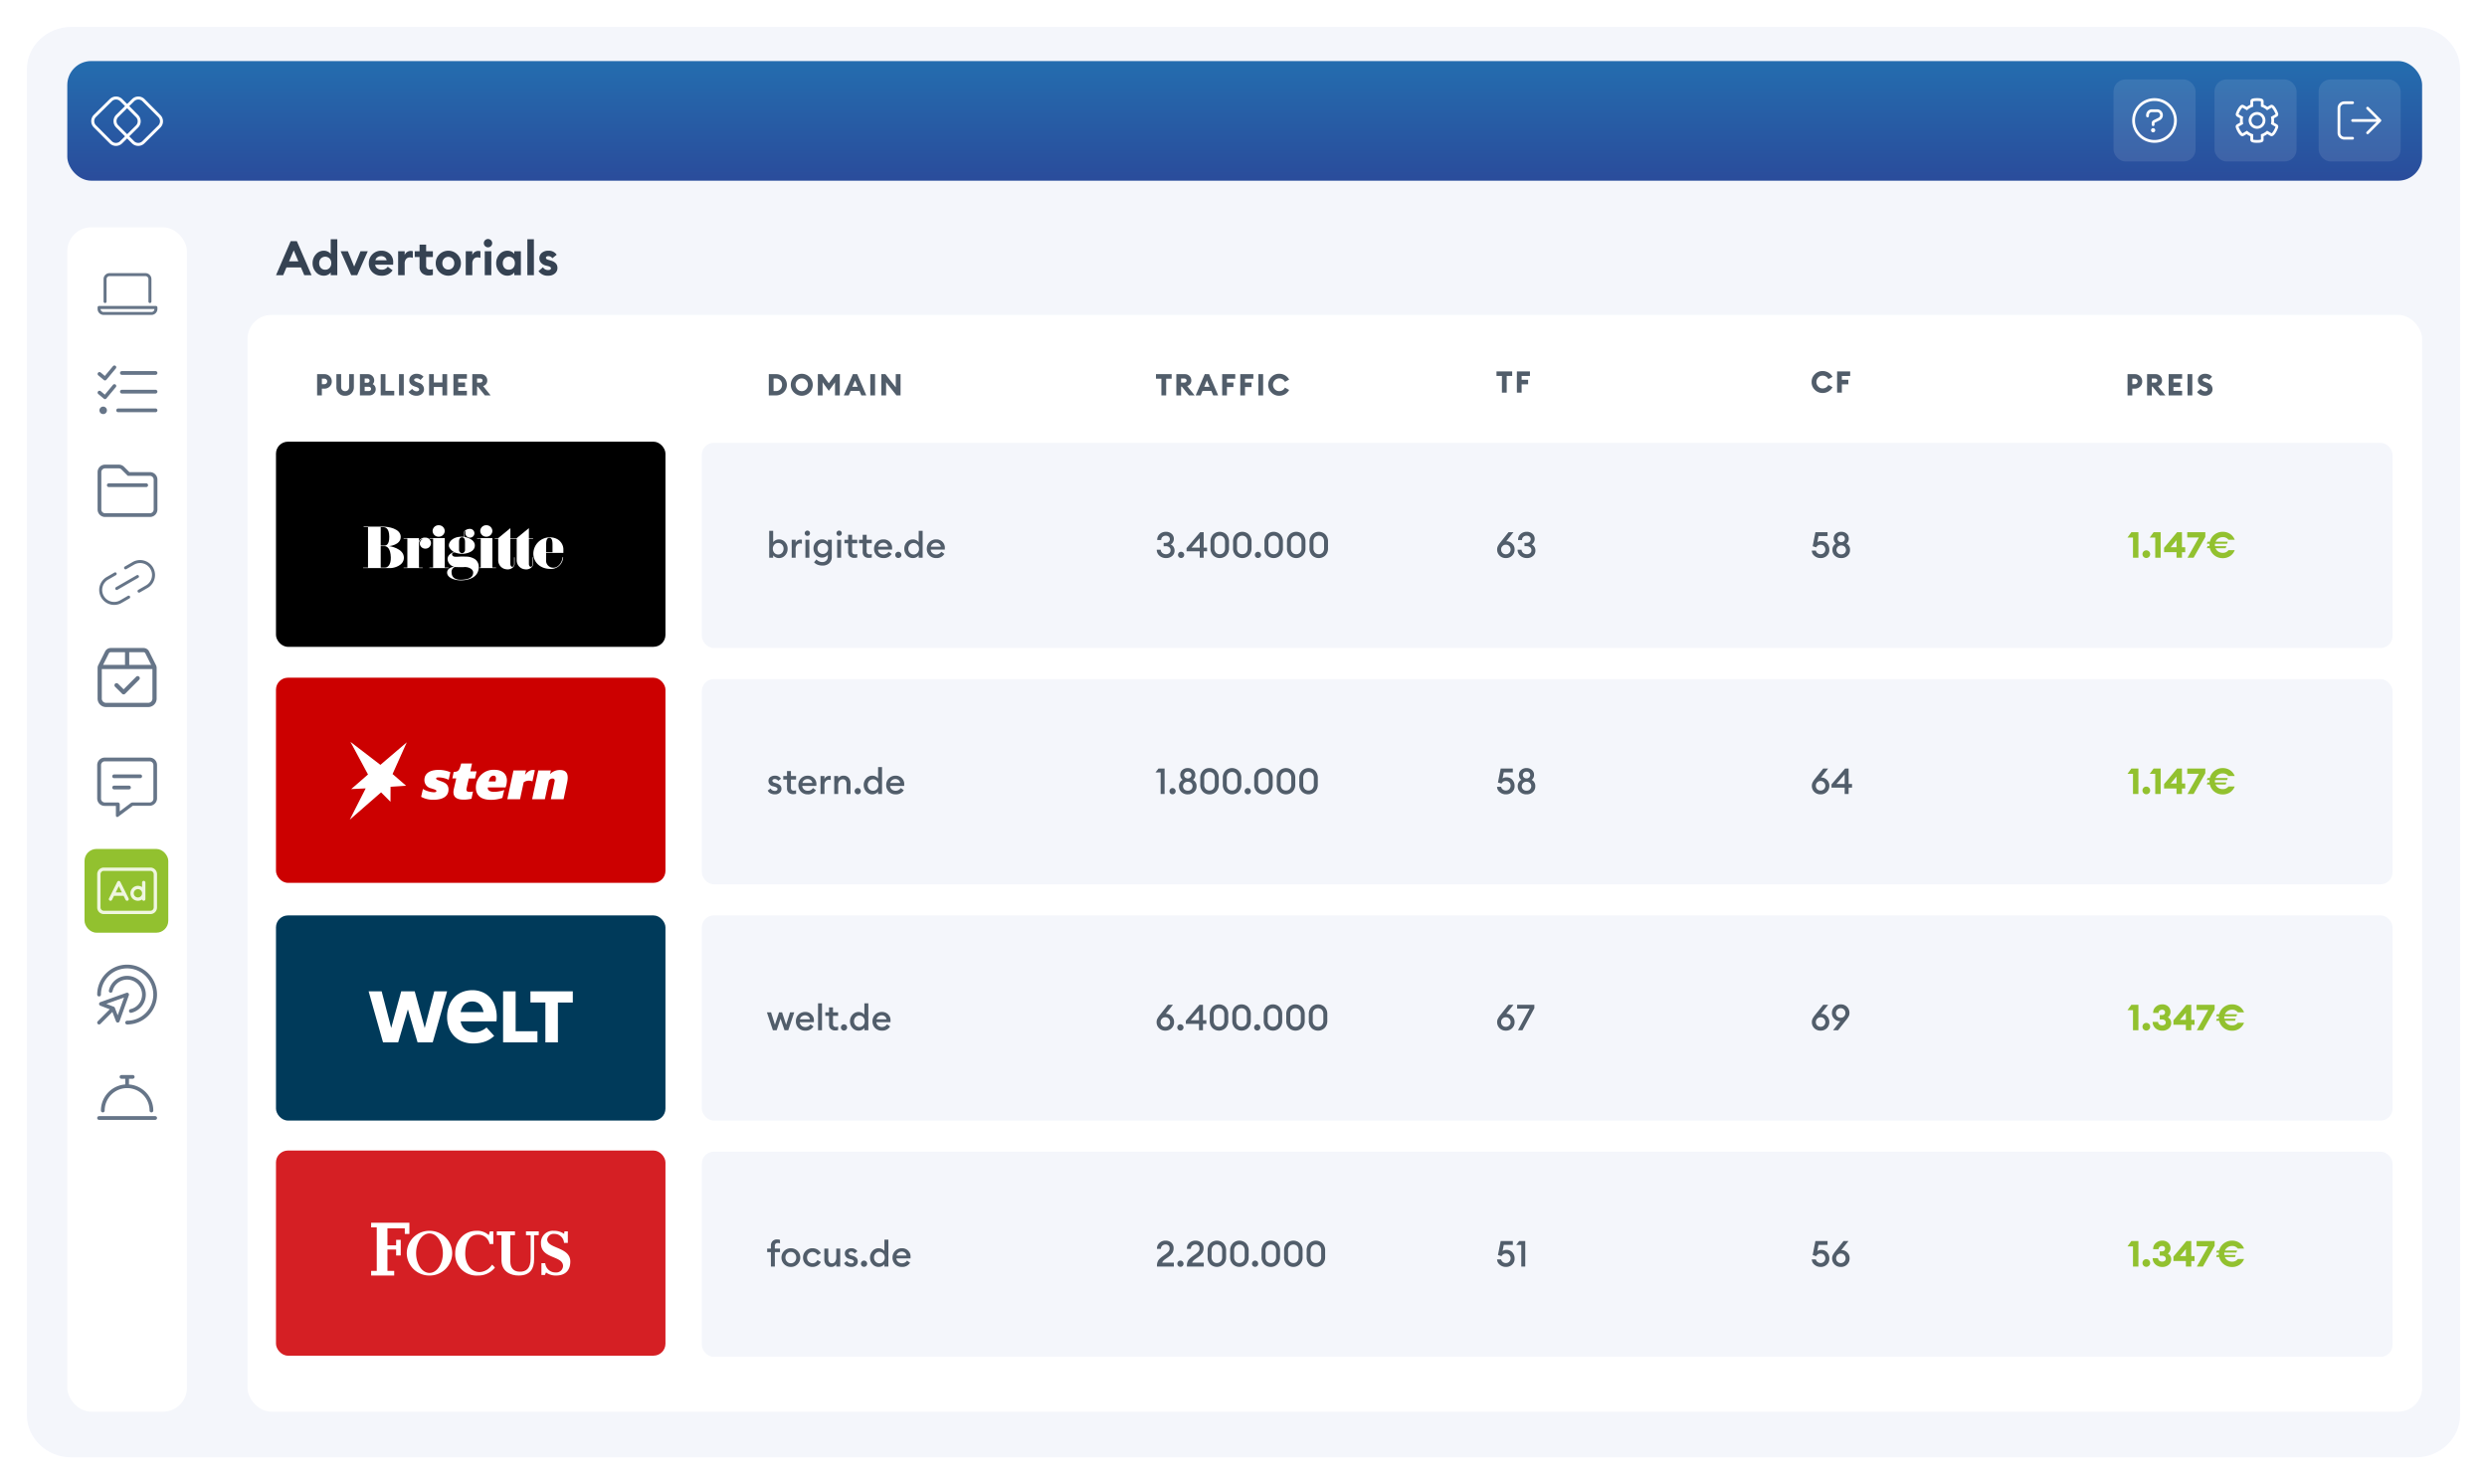
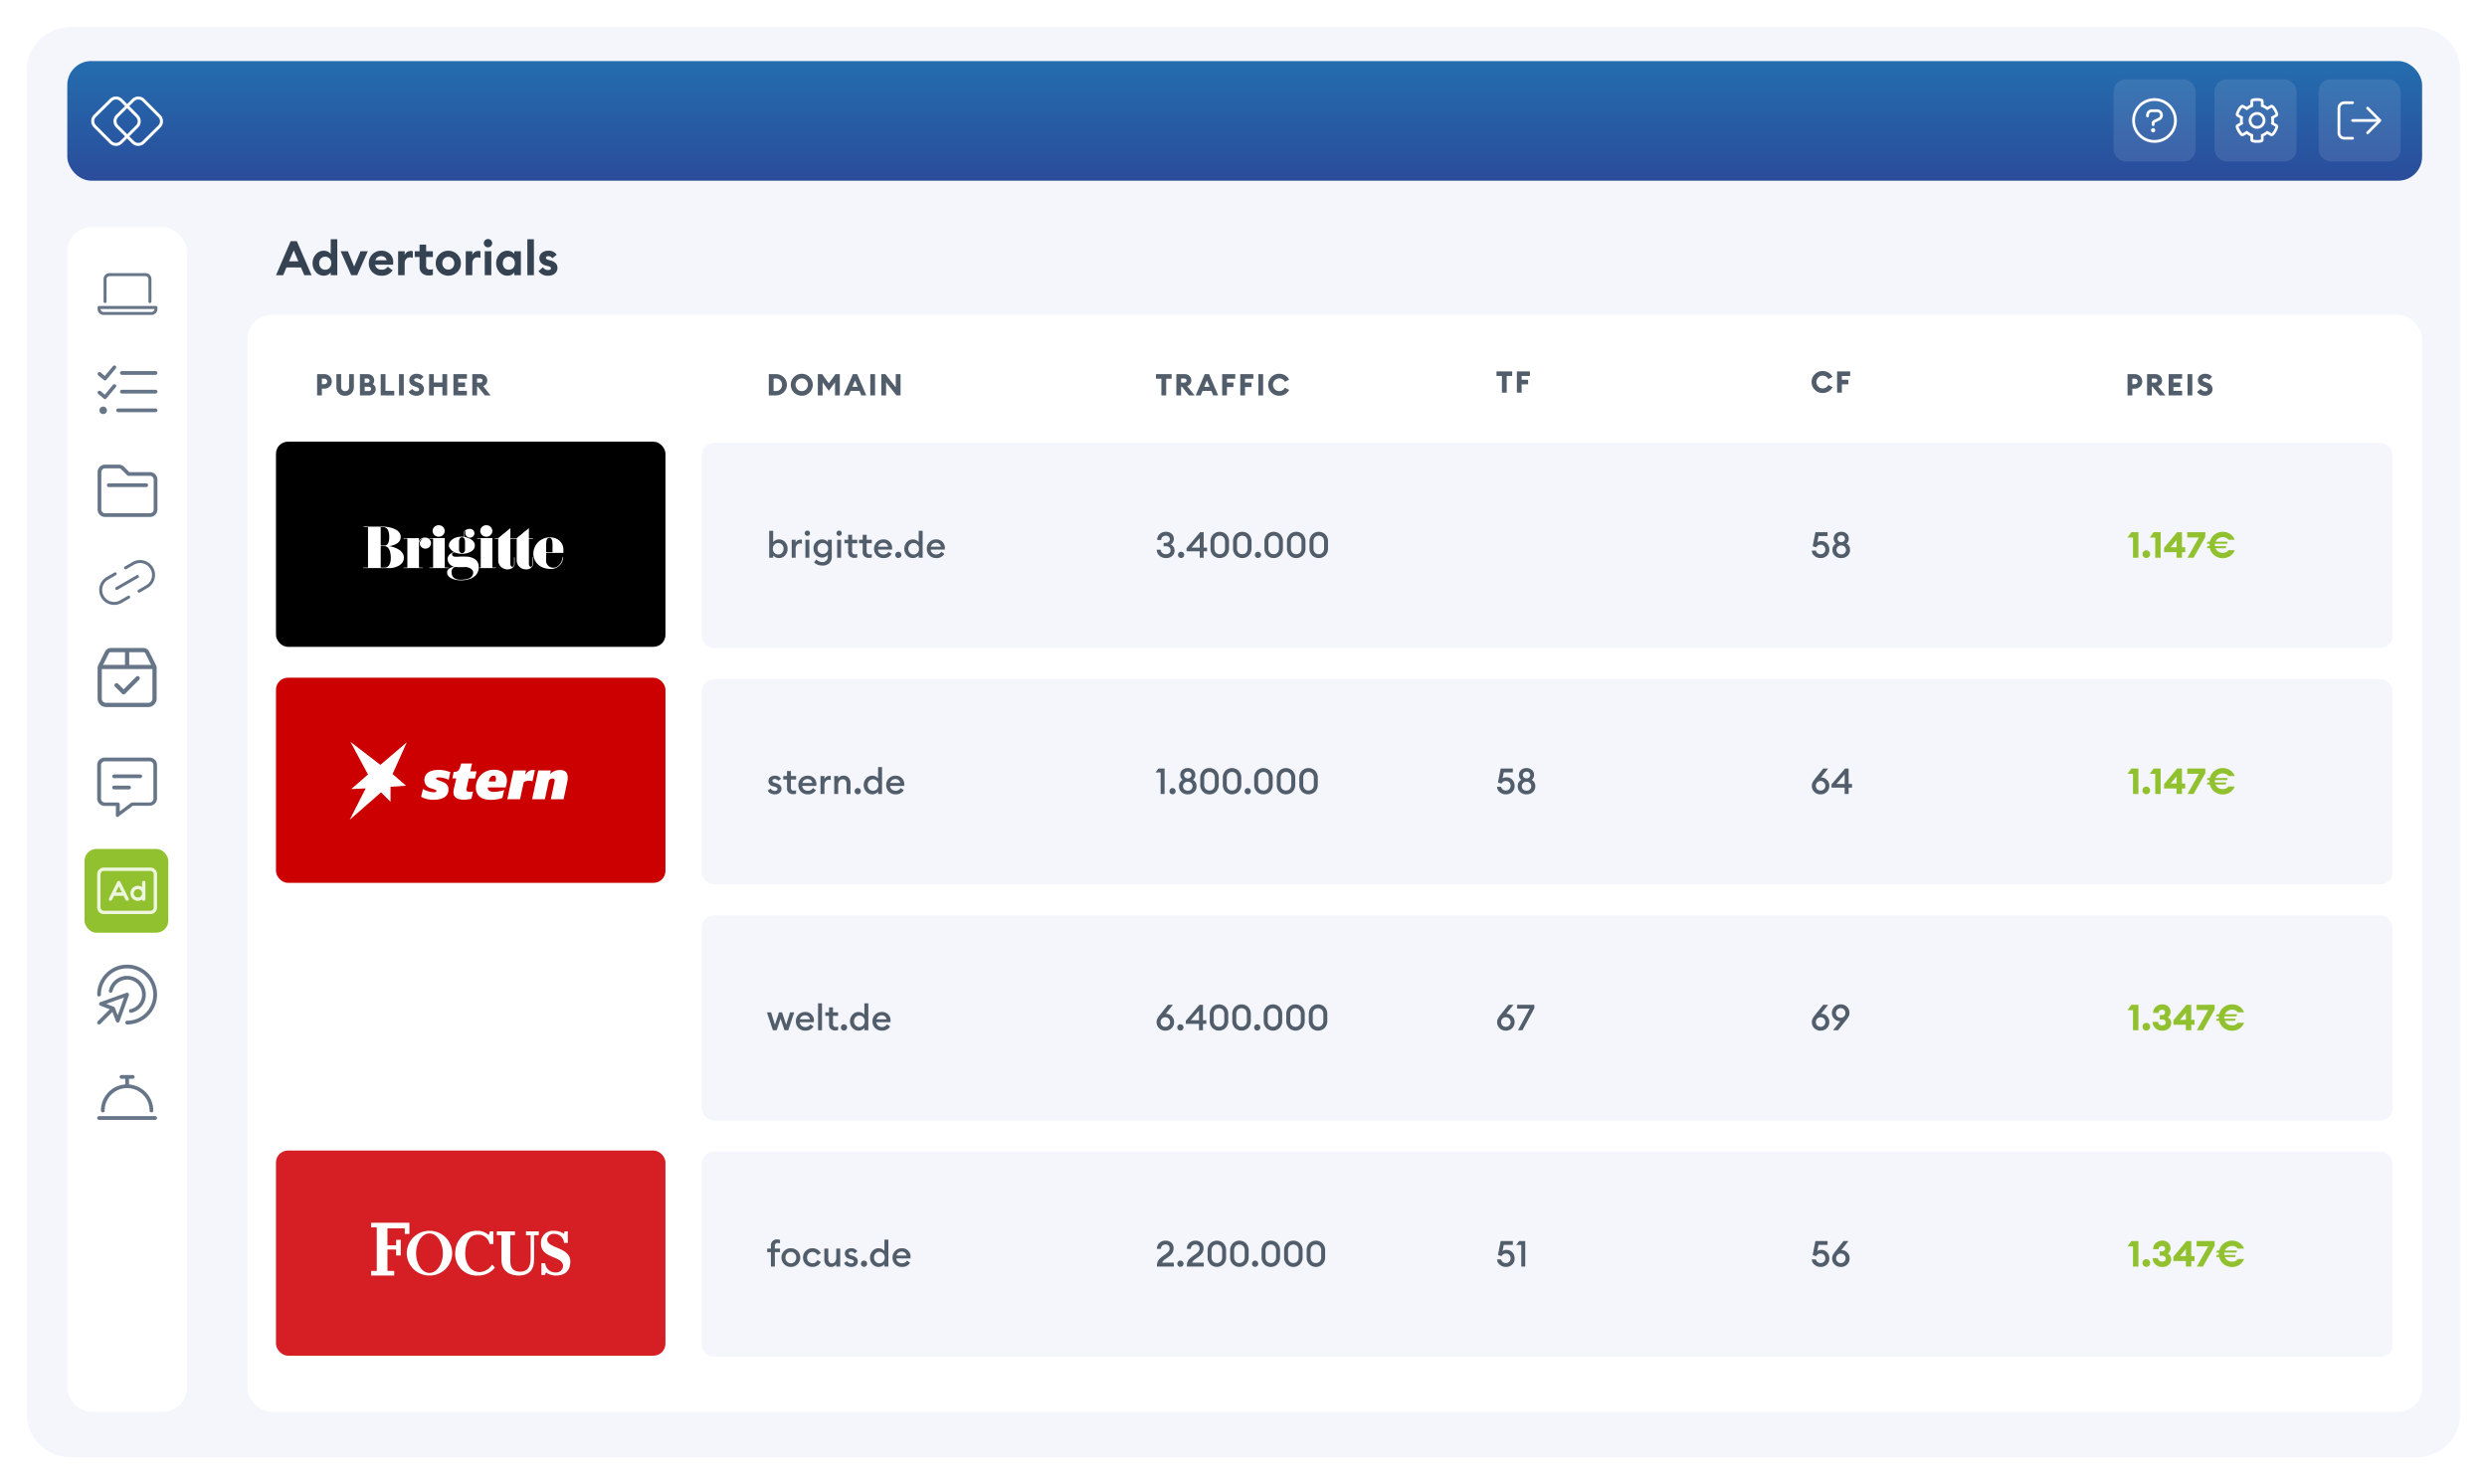
<svg xmlns="http://www.w3.org/2000/svg" width="831.381" height="496.263" viewBox="0 0 831.381 496.263">
  <defs>
    <filter id="a" x="0" y="0" width="831.381" height="496.263" filterUnits="userSpaceOnUse">
      <feOffset dy="3" input="SourceAlpha" />
      <feGaussianBlur stdDeviation="3" result="b" />
      <feFlood flood-opacity="0.161" />
      <feComposite operator="in" in2="b" />
      <feComposite in="SourceGraphic" />
    </filter>
    <linearGradient id="c" x1="0.5" x2="0.5" y2="1" gradientUnits="objectBoundingBox">
      <stop offset="0" stop-color="#246daf" />
      <stop offset="1" stop-color="#2a4c9b" />
    </linearGradient>
    <clipPath id="d">
      <path d="M22.7-172.231h94.364V-213.3H22.7v41.07Z" transform="translate(-22.703 213.301)" fill="#fff" />
    </clipPath>
    <clipPath id="e">
      <path d="M26.724-200.239h94.427v18.467H26.724Z" transform="translate(-26.724 200.239)" fill="#fff" />
    </clipPath>
  </defs>
  <g transform="translate(-41.81 -56.369)">
    <g transform="matrix(1, 0, 0, 1, 41.81, 56.37)" filter="url(#a)">
      <path d="M14.874,0H798.506c8.215,0,14.874,6.341,14.874,14.163V464.1c0,7.822-6.659,14.163-14.874,14.163H14.874C6.659,478.263,0,471.922,0,464.1V14.163C0,6.341,6.659,0,14.874,0Z" transform="translate(9 6)" fill="#f4f6fb" />
    </g>
    <rect width="40" height="396" rx="8" transform="translate(64.303 132.369)" fill="#fff" />
    <rect width="726.956" height="366.709" rx="8" transform="translate(124.545 161.66)" fill="#fff" />
    <rect width="787.198" height="40" rx="8" transform="translate(64.303 76.781)" fill="url(#c)" />
    <g transform="translate(72.812 89.141)" opacity="0.998">
      <g transform="translate(0 0)">
        <path d="M9.17,18.545,3.86,13.21a2.468,2.468,0,0,1,0-3.465L9.2,4.46a2.468,2.468,0,0,1,3.465,0L17.97,9.8a2.468,2.468,0,0,1,0,3.465l-5.335,5.285A2.468,2.468,0,0,1,9.17,18.545Z" transform="translate(-3.15 -3.75)" fill="none" stroke="#fff" stroke-miterlimit="10" stroke-width="1" />
        <path d="M39.07,18.545,33.76,13.21a2.468,2.468,0,0,1,0-3.465L39.1,4.46a2.468,2.468,0,0,1,3.465,0L47.87,9.8a2.468,2.468,0,0,1,0,3.465l-5.335,5.285A2.468,2.468,0,0,1,39.07,18.545Z" transform="translate(-25.597 -3.75)" fill="none" stroke="#fff" stroke-miterlimit="10" stroke-width="1" />
      </g>
    </g>
    <g transform="translate(816.908 82.926)">
      <rect width="27.426" height="27.426" rx="4" transform="translate(0 0)" fill="#fff" opacity="0.1" />
      <path d="M14.485,38.073l-4.112-4.112a.457.457,0,1,0-.646.646l3.333,3.332H5.025a.457.457,0,0,0,0,.914H13.06L9.728,42.185a.457.457,0,1,0,.646.646l4.112-4.112a.456.456,0,0,0,0-.646Zm-9.46,5.8H2.284A1.371,1.371,0,0,1,.914,42.508V34.284a1.372,1.372,0,0,1,1.371-1.371H5.025a.457.457,0,1,0,0-.914H2.284A2.287,2.287,0,0,0,0,34.284v8.223a2.287,2.287,0,0,0,2.284,2.284H5.025a.457.457,0,1,0,0-.914Z" transform="translate(6.329 -24.67)" fill="#fff" />
    </g>
    <g transform="translate(748.343 82.926)">
      <g transform="translate(0 0)">
        <rect width="27.426" height="27.426" rx="4" fill="#fff" opacity="0.1" />
      </g>
      <path d="M7.462,0a7.462,7.462,0,1,0,7.462,7.462A7.461,7.461,0,0,0,7.462,0Zm0,13.991a6.529,6.529,0,1,1,6.529-6.529A6.537,6.537,0,0,1,7.462,13.991ZM7,10.027a.7.7,0,1,0,.7.7A.7.7,0,0,0,7,10.027Zm1.329-6.3H6.6A1.938,1.938,0,0,0,4.664,5.666v.28a.466.466,0,0,0,.933,0v-.28a1,1,0,0,1,1-1H8.326a1,1,0,0,1,.5,1.869l-1.762.88a1.053,1.053,0,0,0-.539.918v.53a.466.466,0,1,0,.933,0V8.33A.116.116,0,0,1,7.5,8.238l1.761-.881a1.935,1.935,0,0,0-.94-3.626Z" transform="translate(6.239 6.264)" fill="#fff" />
    </g>
    <g transform="translate(782.098 82.926)">
      <g transform="translate(0 0)">
        <rect width="27.426" height="27.426" rx="4" fill="#fff" opacity="0.1" />
      </g>
      <path d="M17.96,14.925c-1.634,0-2.215-.33-2.215-1.048V12.725a5.666,5.666,0,0,1-1.235-.712l-1,.577a.887.887,0,0,1-.448.117c-1.07,0-2.223-2.707-2.223-3.166a.916.916,0,0,1,.458-.789l1-.575c-.006-.245-.021-.481-.021-.74a5.184,5.184,0,0,1,.047-.713l-1-.549a.914.914,0,0,1-.457-.79c0-.367,1.107-3.169,2.221-3.169a.89.89,0,0,1,.452.12l1,.576a6.162,6.162,0,0,1,1.21-.712V1.047C15.745.126,16.812,0,17.987,0c1.158,0,2.189.119,2.189,1.047V2.2a5.666,5.666,0,0,1,1.235.712l1-.577a.888.888,0,0,1,.448-.117c1.063,0,2.222,2.7,2.222,3.166a.916.916,0,0,1-.458.789l-1,.575a5.395,5.395,0,0,1,0,1.427l1,.576a.914.914,0,0,1,.458.789c0,.367-1.107,3.169-2.222,3.169a.887.887,0,0,1-.452-.12l-1-.575a5.684,5.684,0,0,1-1.235.712v1.153C20.2,14.593,19.622,14.925,17.96,14.925Zm-3.329-4.046a5.052,5.052,0,0,0,2.071,1.2v1.8a7.8,7.8,0,0,0,1.276.109,6.359,6.359,0,0,0,1.317-.133l-.028-1.778a5.2,5.2,0,0,0,2.071-1.2l1.563.9A6.784,6.784,0,0,0,24.167,9.55l-1.543-.891a5.9,5.9,0,0,0,.142-1.139,6.988,6.988,0,0,0-.142-1.255l1.558-.9a6.779,6.779,0,0,0-1.315-2.236l-1.528.916a5.052,5.052,0,0,0-2.071-1.2v-1.8A7.8,7.8,0,0,0,17.992.938a6.359,6.359,0,0,0-1.317.133L16.7,2.85a4.9,4.9,0,0,0-2.071,1.2l-1.562-.9A6.788,6.788,0,0,0,11.8,5.4l1.552.865a5.915,5.915,0,0,0-.142,1.113,6.988,6.988,0,0,0,.142,1.255l-1.558.9A6.779,6.779,0,0,0,13.1,11.769Zm3.355-.644a2.8,2.8,0,1,1,2.8-2.8A2.8,2.8,0,0,1,17.987,10.235Zm0-4.664a1.866,1.866,0,1,0,1.866,1.866A1.868,1.868,0,0,0,17.987,5.571Z" transform="translate(-3.764 6.263)" fill="#fff" />
    </g>
    <path d="M.016,16l4.9-11.36H6.976L11.888,16H9.456l-1.1-2.592H3.5L2.416,16Zm5.92-8.3-1.568,3.68h3.12ZM16,16.176a3.429,3.429,0,0,1-2.672-1.232A4.3,4.3,0,0,1,12.24,12a4.3,4.3,0,0,1,1.088-2.944A3.429,3.429,0,0,1,16,7.824a2.909,2.909,0,0,1,1.376.32A2.681,2.681,0,0,1,18.3,8.9V4H20.5V16H18.3v-.9a2.681,2.681,0,0,1-.928.752A2.909,2.909,0,0,1,16,16.176Zm-1.008-2.608a1.907,1.907,0,0,0,1.472.608,1.882,1.882,0,0,0,1.464-.608A2.243,2.243,0,0,0,18.48,12a2.243,2.243,0,0,0-.552-1.568,2.067,2.067,0,0,0-2.928,0A2.243,2.243,0,0,0,14.448,12,2.263,2.263,0,0,0,14.992,13.568ZM25.152,16,21.616,8h2.416l2.112,5.12L28.256,8H30.7l-3.552,8Zm10.128.176a4.219,4.219,0,0,1-3.032-1.152A3.987,3.987,0,0,1,31.04,12a4.034,4.034,0,0,1,1.2-2.984,4.094,4.094,0,0,1,3.008-1.192,4.011,4.011,0,0,1,2.8,1.032,3.724,3.724,0,0,1,1.136,2.9,6.061,6.061,0,0,1-.032.752H33.168a1.706,1.706,0,0,0,.7,1.224,2.355,2.355,0,0,0,1.432.44,2.284,2.284,0,0,0,2.064-1.008l1.632,1.216A4.2,4.2,0,0,1,35.28,16.176Zm-2.032-5.152h3.744a1.612,1.612,0,0,0-.648-1.04,1.976,1.976,0,0,0-1.16-.352,2.269,2.269,0,0,0-1.232.352A1.546,1.546,0,0,0,33.248,11.024ZM40.832,16V8h2.192V9.28a2.008,2.008,0,0,1,.76-.984A2.066,2.066,0,0,1,45.008,7.9a2.565,2.565,0,0,1,.736.1v2.224a3.144,3.144,0,0,0-.992-.176,1.551,1.551,0,0,0-1.256.568,2.369,2.369,0,0,0-.472,1.56V16Zm10.224.1a3.233,3.233,0,0,1-2.2-.744A2.7,2.7,0,0,1,48,13.2V9.92H46.384V8H48V5.776h2.192V8h2.256V9.92H50.192v2.848a1.424,1.424,0,0,0,.32,1.048,1.452,1.452,0,0,0,1.04.312,2.546,2.546,0,0,0,.9-.144V15.92A4.806,4.806,0,0,1,51.056,16.1Zm9.536-1.12a4.28,4.28,0,0,1-5.952-.008A4,4,0,0,1,53.408,12,4,4,0,0,1,54.64,9.04a4.25,4.25,0,0,1,5.952,0A4,4,0,0,1,61.824,12,4.021,4.021,0,0,1,60.592,14.976Zm-2.976-.848a1.87,1.87,0,0,0,1.416-.6A2.133,2.133,0,0,0,59.6,12a2.133,2.133,0,0,0-.568-1.528,1.99,1.99,0,0,0-2.848,0A2.133,2.133,0,0,0,55.616,12a2.133,2.133,0,0,0,.568,1.528A1.888,1.888,0,0,0,57.616,14.128ZM63.44,16V8h2.192V9.28a2.008,2.008,0,0,1,.76-.984A2.066,2.066,0,0,1,67.616,7.9a2.565,2.565,0,0,1,.736.1v2.224a3.144,3.144,0,0,0-.992-.176,1.551,1.551,0,0,0-1.256.568,2.369,2.369,0,0,0-.472,1.56V16Zm7.44-9.312A1.349,1.349,0,0,1,69.9,6.28a1.372,1.372,0,0,1,0-1.968,1.4,1.4,0,0,1,2.384.984,1.341,1.341,0,0,1-.408.984A1.36,1.36,0,0,1,70.88,6.688ZM69.792,16V8h2.192v8Zm7.584.176A3.429,3.429,0,0,1,74.7,14.944,4.3,4.3,0,0,1,73.616,12,4.3,4.3,0,0,1,74.7,9.056a3.429,3.429,0,0,1,2.672-1.232,2.909,2.909,0,0,1,1.376.32,2.681,2.681,0,0,1,.928.752V8h2.192v8H79.68v-.9a2.681,2.681,0,0,1-.928.752A2.909,2.909,0,0,1,77.376,16.176Zm-1.008-2.608a1.907,1.907,0,0,0,1.472.608,1.882,1.882,0,0,0,1.464-.608A2.243,2.243,0,0,0,79.856,12a2.243,2.243,0,0,0-.552-1.568,2.067,2.067,0,0,0-2.928,0A2.243,2.243,0,0,0,75.824,12,2.263,2.263,0,0,0,76.368,13.568ZM84.032,16V4h2.192V16Zm7.024.176a3.671,3.671,0,0,1-3.3-1.536l1.5-1.28a1.959,1.959,0,0,0,1.792.928,1.255,1.255,0,0,0,.624-.144.466.466,0,0,0,.256-.432.516.516,0,0,0-.216-.424,2.714,2.714,0,0,0-.856-.344l-.592-.144a3.158,3.158,0,0,1-1.672-.96,2.27,2.27,0,0,1-.536-1.6,2.213,2.213,0,0,1,.872-1.752,3.339,3.339,0,0,1,2.136-.664A3.142,3.142,0,0,1,93.84,9.168L92.4,10.336a1.684,1.684,0,0,0-1.36-.7,1.067,1.067,0,0,0-.56.144.446.446,0,0,0-.24.4q0,.48.784.688l.752.224q2.32.624,2.32,2.48a2.351,2.351,0,0,1-.864,1.872A3.238,3.238,0,0,1,91.056,16.176Z" transform="translate(134.066 132.369)" fill="#354252" />
    <path d="M19.5,42.972H.5a.5.5,0,0,0-.5.5v.5a2,2,0,0,0,2,2H18a2,2,0,0,0,2-2v-.5A.521.521,0,0,0,19.5,42.972ZM18,45H2a1,1,0,0,1-1-1H19A1,1,0,0,1,18,45ZM2.5,42a.5.5,0,0,0,.5-.5V34a1,1,0,0,1,1-1H16a1,1,0,0,1,1,1v7.5a.5.5,0,0,0,1,0V34a2,2,0,0,0-2-2H4a2,2,0,0,0-2,2v7.5A.5.5,0,0,0,2.5,42Z" transform="translate(74.432 115.688)" fill="#4c5d73" opacity="0.85" />
    <path d="M1.878,45.751A1.25,1.25,0,1,0,3.126,47,1.258,1.258,0,0,0,1.878,45.751ZM8.126,35.126h11.25a.625.625,0,1,0,0-1.25H8.126a.625.625,0,1,0,0,1.25Zm11.25,5H8.126a.625.625,0,1,0,0,1.25h11.25a.625.625,0,1,0,0-1.25Zm0,6.25H6.876a.625.625,0,0,0,0,1.25h12.5a.625.625,0,0,0,0-1.25Zm-14.23-7.9L2.421,41.747,1.026,40.584a.625.625,0,0,0-.8.96L2.1,43.106a.6.6,0,0,0,.365.145.622.622,0,0,0,.48-.225l3.125-3.75a.6.6,0,0,0-.043-.88A.63.63,0,0,0,5.146,38.473Zm0-6.249L2.421,35.5,1.026,34.334a.625.625,0,0,0-.8.96L2.1,36.856A.606.606,0,0,0,2.466,37a.622.622,0,0,0,.48-.225l3.125-3.75a.6.6,0,0,0-.043-.881A.63.63,0,0,0,5.146,32.224Z" transform="translate(74.43 146.563)" fill="#4c5d73" opacity="0.85" />
    <path d="M17.5,34.5H10.625l-1.77-1.768A2.492,2.492,0,0,0,7.09,32H2.5A2.5,2.5,0,0,0,0,34.5V47a2.5,2.5,0,0,0,2.5,2.5h15A2.5,2.5,0,0,0,20,47V37A2.5,2.5,0,0,0,17.5,34.5ZM18.75,47a1.252,1.252,0,0,1-1.25,1.25H2.5A1.252,1.252,0,0,1,1.25,47V34.5A1.252,1.252,0,0,1,2.5,33.25H7.09a1.242,1.242,0,0,1,.884.366l2.132,2.134H17.5A1.252,1.252,0,0,1,18.75,37Zm-2.5-8.75H3.75a.625.625,0,0,0,0,1.25h12.5a.625.625,0,0,0,0-1.25Z" transform="translate(74.432 179.717)" fill="#4c5d73" opacity="0.85" />
    <path d="M16.6,0H1.6A2.5,2.5,0,0,0-.9,2.465V13.679a2.475,2.475,0,0,0,2.5,2.465H5.35V19.39a.468.468,0,0,0,.747.379l4.879-3.66H16.6a2.5,2.5,0,0,0,2.5-2.465V2.465A2.477,2.477,0,0,0,16.6,0Zm1.285,13.749A1.254,1.254,0,0,1,16.634,15H11.006a1.25,1.25,0,0,0-.75.25L6.635,17.968V15.624A.625.625,0,0,0,6.01,15H1.635a1.254,1.254,0,0,1-1.25-1.25V2.5a1.254,1.254,0,0,1,1.25-1.25h15a1.254,1.254,0,0,1,1.25,1.25ZM9.76,9.375h-5A.626.626,0,0,0,4.135,10a.605.605,0,0,0,.625.625h5a.626.626,0,0,0,0-1.25Zm3.75-3.75H4.76a.627.627,0,0,0-.625.625.605.605,0,0,0,.625.625h8.75a.626.626,0,0,0,0-1.25Z" transform="translate(75.203 309.67)" fill="#4c5d73" opacity="0.85" />
    <path d="M10.434,9.558a.626.626,0,0,0-.652-.146l-8.75,3.125a.624.624,0,0,0-.014,1.171l3.165,1.217L.176,18.932a.625.625,0,1,0,.884.884l4.008-4.008,1.217,3.165a.626.626,0,0,0,.584.4.634.634,0,0,0,.588-.415l3.125-8.75A.626.626,0,0,0,10.434,9.558Zm-3.59,7.359-.957-2.489a.626.626,0,0,0-.359-.359l-2.489-.957L8.961,11ZM9.993,0a10.009,10.009,0,0,0-10,10,.625.625,0,0,0,1.25,0,8.75,8.75,0,1,1,8.75,8.75.625.625,0,0,0,0,1.25,10,10,0,1,0,0-20Zm1.113,14.875a.625.625,0,0,0,.137,1.234.6.6,0,0,0,.138-.016A6.25,6.25,0,1,0,3.9,8.613a.6.6,0,0,0,.47.746.621.621,0,0,0,.747-.471,5,5,0,1,1,5.991,5.987Z" transform="translate(74.311 378.895)" fill="#4c5d73" opacity="0.85" />
    <path d="M1.875,76.5a.626.626,0,0,0,.625-.625,7.5,7.5,0,0,1,15,0,.625.625,0,0,0,1.25,0,8.757,8.757,0,0,0-8.125-8.719V65.25h1.25a.625.625,0,0,0,0-1.25H8.125a.625.625,0,0,0,0,1.25h1.25v1.907A8.731,8.731,0,0,0,1.25,75.875.626.626,0,0,0,1.875,76.5Zm17.5,1.25H.625a.625.625,0,0,0,0,1.25h18.75a.625.625,0,0,0,0-1.25Z" transform="translate(74.303 351.797)" fill="#4c5d73" opacity="0.85" />
    <path d="M19.519,37.734l-2.282-4.566A2.114,2.114,0,0,0,15.346,32H4.4a2.116,2.116,0,0,0-1.892,1.17L.223,37.734A2.115,2.115,0,0,0,0,38.677V48.924a2.82,2.82,0,0,0,2.821,2.821h14.1a2.82,2.82,0,0,0,2.821-2.821V38.677A2.064,2.064,0,0,0,19.519,37.734ZM10.577,33.41h4.769a.7.7,0,0,1,.631.39L17.9,37.641h-7.32Zm-6.81.389A.7.7,0,0,1,4.4,33.41H9.167v4.231H1.846ZM18.334,48.924a1.41,1.41,0,0,1-1.41,1.41H2.821a1.41,1.41,0,0,1-1.41-1.41V39.051H18.334ZM8.2,47.306a.72.72,0,0,0,.5.207.709.709,0,0,0,.5-.207l4.7-4.7a.7.7,0,1,0-1-1l-4.2,4.2L6.844,43.961a.7.7,0,0,0-1,1Z" transform="translate(74.432 241.023)" fill="#4c5d73" opacity="0.85" />
    <path d="M15,96H12a.5.5,0,0,0,0,1h3a4,4,0,0,1,0,8H12a.5.5,0,0,0,0,1h3a5,5,0,0,0,0-10Zm-7,9H5a4,4,0,0,1,0-8H8a.5.5,0,0,0,0-1H5a5,5,0,0,0,0,10H8a.5.5,0,0,0,0-1Zm-2.5-4a.5.5,0,0,0,.5.5h8a.5.5,0,0,0,0-1H6A.5.5,0,0,0,5.5,101Z" transform="translate(25.143 168.65) rotate(-30)" fill="#4c5d73" opacity="0.85" />
    <path d="M4.94,3.6a2.317,2.317,0,0,1,.72,1.73,2.309,2.309,0,0,1-.715,1.725A2.459,2.459,0,0,1,3.16,7.75H2.34V10H.75V2.9H3.16A2.433,2.433,0,0,1,4.94,3.6ZM4.12,5.33a.885.885,0,0,0-.275-.665.974.974,0,0,0-.7-.265h-.8V6.26h.8a.968.968,0,0,0,.7-.27A.882.882,0,0,0,4.12,5.33Zm8.1,3.99a2.861,2.861,0,0,1-2.1.8A2.779,2.779,0,0,1,7.2,7.19V2.9H8.79V7.21a1.362,1.362,0,0,0,.365,1,1.3,1.3,0,0,0,.965.37,1.3,1.3,0,0,0,.965-.37,1.362,1.362,0,0,0,.365-1V2.9h1.59V7.19A2.861,2.861,0,0,1,12.22,9.32Zm2.84.68V2.9h2.67a2.108,2.108,0,0,1,2.11,2.11,1.665,1.665,0,0,1-.51,1.22,1.874,1.874,0,0,1,.735.68,1.847,1.847,0,0,1,.275,1A1.994,1.994,0,0,1,19.72,9.4a2.118,2.118,0,0,1-1.54.6Zm1.59-1.46h1.4a.728.728,0,0,0,.53-.2.678.678,0,0,0,.21-.505.67.67,0,0,0-.215-.505.745.745,0,0,0-.535-.2H16.65Zm0-2.77h.9a.738.738,0,0,0,.53-.2.662.662,0,0,0,.21-.5.694.694,0,0,0-.21-.51.718.718,0,0,0-.53-.21h-.9ZM22.01,10V2.9H23.6V8.48h2.94V10Zm6.12,0V2.9h1.59V10Zm5.81.12a3.425,3.425,0,0,1-1.525-.335A2.851,2.851,0,0,1,31.31,8.85l1.22-1.03a1.922,1.922,0,0,0,.665.59A1.675,1.675,0,0,0,34,8.63a1.067,1.067,0,0,0,.625-.165.5.5,0,0,0,.235-.425.606.606,0,0,0-.23-.47,2.339,2.339,0,0,0-.76-.38l-.5-.17q-1.79-.6-1.79-2.05a2,2,0,0,1,.685-1.6,2.608,2.608,0,0,1,1.765-.59,2.992,2.992,0,0,1,2.29.98l-1.04,1.1a1.534,1.534,0,0,0-1.23-.59,1.239,1.239,0,0,0-.6.14.437.437,0,0,0-.255.4.505.505,0,0,0,.24.435,4.077,4.077,0,0,0,.86.385l.5.18a2.167,2.167,0,0,1,1.69,2.12,1.98,1.98,0,0,1-.715,1.58A2.713,2.713,0,0,1,33.94,10.12ZM38.18,10V2.9h1.59V5.68h2.86V2.9h1.59V10H42.63V7.19H39.77V10Zm8.14,0V2.9h4.5V4.42H47.91V5.69h2.31V7.21H47.91V8.48h2.91V10Zm6.31,0V2.9h2.8a2.132,2.132,0,0,1,1.59.62,2.084,2.084,0,0,1,.61,1.52,1.83,1.83,0,0,1-1.39,1.83L58.75,10H56.84L54.47,7.07h-.25V10Zm1.59-4.28h1.02a.876.876,0,0,0,.585-.19.612.612,0,0,0,.225-.49.6.6,0,0,0-.225-.5.908.908,0,0,0-.585-.18H54.22Z" transform="translate(147.066 178.563)" fill="#515d6a" />
    <path d="M.75,10V2.9H3.17A3.522,3.522,0,0,1,5.73,3.94,3.388,3.388,0,0,1,6.79,6.45,3.388,3.388,0,0,1,5.73,8.96,3.522,3.522,0,0,1,3.17,10ZM2.34,8.54h.83a1.89,1.89,0,0,0,1.445-.605A2.094,2.094,0,0,0,5.18,6.45a2.094,2.094,0,0,0-.565-1.485A1.89,1.89,0,0,0,3.17,4.36H2.34Zm7.96-.59a1.972,1.972,0,0,0,1.47.63,1.94,1.94,0,0,0,1.46-.63,2.175,2.175,0,0,0,0-3,2.013,2.013,0,0,0-2.925,0,2.168,2.168,0,0,0-.005,3Zm4.06,1.09a3.658,3.658,0,0,1-5.185.005A3.536,3.536,0,0,1,8.1,6.45,3.536,3.536,0,0,1,9.175,3.855a3.664,3.664,0,0,1,5.19,0A3.541,3.541,0,0,1,15.44,6.45,3.533,3.533,0,0,1,14.36,9.04ZM17.14,2.9h1.45L20.8,5.96,23.03,2.9h1.45V10h-1.6V5.63L20.81,8.49,18.73,5.62V10H17.14ZM25.82,10l3.04-7.1H30.3L33.34,10H31.68l-.63-1.5H28.11L27.48,10Zm3.76-5.01-.9,2.13h1.79ZM34.68,10V2.9h1.59V10Zm10.11,0H43.42L39.96,5.61V10H38.37V2.9h1.37l3.45,4.39V2.9h1.6Z" transform="translate(298.066 178.563)" fill="#515d6a" />
    <path d="M2.03,10V4.42H.22V2.9H5.46V4.42H3.63V10Zm5,0V2.9h2.8a2.132,2.132,0,0,1,1.59.62,2.084,2.084,0,0,1,.61,1.52,1.83,1.83,0,0,1-1.39,1.83L13.15,10H11.24L8.87,7.07H8.62V10ZM8.62,5.72H9.64a.876.876,0,0,0,.585-.19.612.612,0,0,0,.225-.49.6.6,0,0,0-.225-.5.908.908,0,0,0-.585-.18H8.62ZM13.49,10l3.04-7.1h1.44L21.01,10H19.35l-.63-1.5H15.78L15.15,10Zm3.76-5.01-.9,2.13h1.79ZM22.35,10V2.9h4.37V4.42H23.94V5.7h2.17V7.22H23.94V10Zm6.05,0V2.9h4.37V4.42H29.99V5.7h2.17V7.22H29.99V10Zm6.05,0V2.9h1.59V10Zm6.96.12a3.536,3.536,0,0,1-2.6-1.075,3.536,3.536,0,0,1-1.075-2.6,3.536,3.536,0,0,1,1.075-2.595,3.536,3.536,0,0,1,2.6-1.075,3.744,3.744,0,0,1,1.97.53,3.607,3.607,0,0,1,1.35,1.41l-1.4.76a2.066,2.066,0,0,0-1.92-1.16,1.956,1.956,0,0,0-1.465.63,2.162,2.162,0,0,0,0,3,1.956,1.956,0,0,0,1.465.63,2.066,2.066,0,0,0,1.92-1.16l1.4.76a3.607,3.607,0,0,1-1.35,1.41A3.744,3.744,0,0,1,41.41,10.12Z" transform="translate(428.022 178.563)" fill="#515d6a" />
    <path d="M2.03,10V4.42H.22V2.9H5.46V4.42H3.63V10Zm5,0V2.9H11.4V4.42H8.62V5.7h2.17V7.22H8.62V10Z" transform="translate(541.857 177.643)" fill="#515d6a" />
    <path d="M4.02,10.12a3.536,3.536,0,0,1-2.6-1.075A3.536,3.536,0,0,1,.35,6.45,3.536,3.536,0,0,1,1.425,3.855,3.536,3.536,0,0,1,4.02,2.78a3.744,3.744,0,0,1,1.97.53A3.607,3.607,0,0,1,7.34,4.72l-1.4.76A2.066,2.066,0,0,0,4.02,4.32a1.956,1.956,0,0,0-1.465.63,2.162,2.162,0,0,0,0,3,1.956,1.956,0,0,0,1.465.63A2.066,2.066,0,0,0,5.94,7.42l1.4.76A3.607,3.607,0,0,1,5.99,9.59,3.744,3.744,0,0,1,4.02,10.12ZM8.87,10V2.9h4.37V4.42H10.46V5.7h2.17V7.22H10.46V10Z" transform="translate(647.066 177.643)" fill="#515d6a" />
    <rect width="565.201" height="68.588" rx="4" transform="translate(276.422 204.436)" fill="#f4f6fb" />
    <path d="M4.14,12.12a2.432,2.432,0,0,1-1.134-.27,2.2,2.2,0,0,1-.8-.654V12H.888V3h1.32V6.8a2.2,2.2,0,0,1,.8-.654A2.432,2.432,0,0,1,4.14,5.88,2.678,2.678,0,0,1,6.2,6.792,3.155,3.155,0,0,1,7.032,9,3.155,3.155,0,0,1,6.2,11.208,2.678,2.678,0,0,1,4.14,12.12Zm-.24-1.2a1.662,1.662,0,0,0,1.284-.552A1.953,1.953,0,0,0,5.688,9a1.953,1.953,0,0,0-.5-1.368A1.662,1.662,0,0,0,3.9,7.08a1.676,1.676,0,0,0-1.3.552A1.953,1.953,0,0,0,2.1,9a1.953,1.953,0,0,0,.5,1.368A1.676,1.676,0,0,0,3.9,10.92ZM8.4,12V6H9.72V7.068a1.58,1.58,0,0,1,.618-.816A1.664,1.664,0,0,1,11.3,5.94a2.308,2.308,0,0,1,.516.048V7.344a1.872,1.872,0,0,0-.66-.108,1.3,1.3,0,0,0-1.02.486,2,2,0,0,0-.42,1.35V12Zm5.244-7.308a.863.863,0,0,1-.624-.258.847.847,0,0,1-.264-.63.834.834,0,0,1,.264-.618.863.863,0,0,1,.624-.258.837.837,0,0,1,.624.258.853.853,0,0,1,.252.618.868.868,0,0,1-.252.63A.837.837,0,0,1,13.644,4.692ZM12.984,12V6H14.3v6Zm4.548-1.764a1.818,1.818,0,0,0,2.544-.006,1.793,1.793,0,0,0,.516-1.314A1.793,1.793,0,0,0,20.076,7.6a1.811,1.811,0,0,0-2.544,0,1.793,1.793,0,0,0-.516,1.314A1.813,1.813,0,0,0,17.532,10.236Zm1.152,4.392a4.369,4.369,0,0,1-1.62-.294,2.972,2.972,0,0,1-1.188-.81l.8-.948a2.6,2.6,0,0,0,1.992.876,1.791,1.791,0,0,0,1.3-.5,1.82,1.82,0,0,0,.516-1.374v-.552a2.167,2.167,0,0,1-.8.672,2.415,2.415,0,0,1-1.116.264,2.706,2.706,0,0,1-2.046-.882,3.034,3.034,0,0,1-.834-2.166,3.018,3.018,0,0,1,.834-2.154,2.707,2.707,0,0,1,2.046-.882,2.461,2.461,0,0,1,1.116.258,2.118,2.118,0,0,1,.8.666V6H21.8v5.592a2.887,2.887,0,0,1-.858,2.268A3.264,3.264,0,0,1,18.684,14.628Zm5.58-9.936a.863.863,0,0,1-.624-.258.847.847,0,0,1-.264-.63.834.834,0,0,1,.264-.618.863.863,0,0,1,.624-.258.837.837,0,0,1,.624.258.853.853,0,0,1,.252.618.868.868,0,0,1-.252.63A.837.837,0,0,1,24.264,4.692ZM23.6,12V6h1.32v6Zm5.724.06a2.139,2.139,0,0,1-1.482-.51,1.885,1.885,0,0,1-.57-1.482V7.176H26.028V6h1.248V4.332H28.6V6h1.716V7.176H28.6V9.852a1.068,1.068,0,0,0,.24.786,1.069,1.069,0,0,0,.768.234,1.789,1.789,0,0,0,.708-.12v1.176A3.367,3.367,0,0,1,29.328,12.06Zm4.86,0a2.139,2.139,0,0,1-1.482-.51,1.885,1.885,0,0,1-.57-1.482V7.176H30.888V6h1.248V4.332h1.32V6h1.716V7.176H33.456V9.852a1.068,1.068,0,0,0,.24.786,1.069,1.069,0,0,0,.768.234,1.789,1.789,0,0,0,.708-.12v1.176A3.367,3.367,0,0,1,34.188,12.06Zm4.884.06a3.059,3.059,0,0,1-2.25-.876A3.027,3.027,0,0,1,35.94,9a3.046,3.046,0,0,1,3.132-3.12,2.773,2.773,0,0,1,2.892,2.976q0,.24-.012.432H37.236A1.644,1.644,0,0,0,37.8,10.47a2.065,2.065,0,0,0,3-.462l1.008.72A2.983,2.983,0,0,1,39.072,12.12ZM37.3,8.328h3.336a1.524,1.524,0,0,0-.558-.978A1.649,1.649,0,0,0,39.024,7a1.859,1.859,0,0,0-1.11.348A1.546,1.546,0,0,0,37.3,8.328ZM44.04,12.1a.992.992,0,0,1-.726-.306,1.036,1.036,0,0,1,0-1.47.983.983,0,0,1,.726-.312,1,1,0,0,1,.738.312A1.041,1.041,0,0,1,44.04,12.1Zm4.9.024a2.678,2.678,0,0,1-2.058-.912A3.155,3.155,0,0,1,46.044,9a3.155,3.155,0,0,1,.834-2.208,2.678,2.678,0,0,1,2.058-.912,2.4,2.4,0,0,1,1.128.27,2.215,2.215,0,0,1,.792.654V3h1.32v9h-1.32v-.8a2.215,2.215,0,0,1-.792.654A2.4,2.4,0,0,1,48.936,12.12Zm-1.044-1.752a1.769,1.769,0,0,0,2.568,0A1.953,1.953,0,0,0,50.964,9a1.953,1.953,0,0,0-.5-1.368,1.769,1.769,0,0,0-2.568,0A1.953,1.953,0,0,0,47.388,9,1.953,1.953,0,0,0,47.892,10.368ZM56.7,12.12a3.059,3.059,0,0,1-2.25-.876A3.027,3.027,0,0,1,53.568,9,3.046,3.046,0,0,1,56.7,5.88a2.773,2.773,0,0,1,2.892,2.976q0,.24-.012.432H54.864a1.644,1.644,0,0,0,.564,1.182,2.065,2.065,0,0,0,3-.462l1.008.72A2.983,2.983,0,0,1,56.7,12.12ZM54.924,8.328H58.26A1.524,1.524,0,0,0,57.7,7.35,1.649,1.649,0,0,0,56.652,7a1.859,1.859,0,0,0-1.11.348A1.546,1.546,0,0,0,54.924,8.328Z" transform="translate(298.066 230.836)" fill="#515d6a" />
    <path d="M3.576,12.12A3.228,3.228,0,0,1,1.4,11.352,2.613,2.613,0,0,1,.48,9.324H1.8a1.482,1.482,0,0,0,.546,1.092,1.877,1.877,0,0,0,1.23.408,1.661,1.661,0,0,0,1.086-.348,1.2,1.2,0,0,0,.438-.96A1.208,1.208,0,0,0,4.662,8.5,1.913,1.913,0,0,0,3.456,8.16H2.784V7.032h.672A1.47,1.47,0,0,0,4.47,6.7a1.153,1.153,0,0,0,.39-.876,1.078,1.078,0,0,0-.384-.858,1.4,1.4,0,0,0-.948-.33,1.629,1.629,0,0,0-1.116.39,1.341,1.341,0,0,0-.444,1.062H.636a2.538,2.538,0,0,1,.846-2,2.977,2.977,0,0,1,2.046-.75,2.75,2.75,0,0,1,1.926.672,2.231,2.231,0,0,1,.738,1.728,2.066,2.066,0,0,1-.3,1.086,2.159,2.159,0,0,1-.744.762,2.076,2.076,0,0,1,.936.78A2.194,2.194,0,0,1,6.432,9.6a2.309,2.309,0,0,1-.8,1.818A3,3,0,0,1,3.576,12.12Zm5.04-.024a.992.992,0,0,1-.726-.306,1.036,1.036,0,0,1,0-1.47.983.983,0,0,1,.726-.312,1,1,0,0,1,.738.312A1.041,1.041,0,0,1,8.616,12.1Zm6.228-.1V9.864h-4.4V8.8L14.988,3.48h1.176V8.64H17.3V9.864h-1.14V12ZM12.1,8.64h2.748V5.448Zm11.652,2.568a3.151,3.151,0,0,1-4.44-.006,3.3,3.3,0,0,1-.864-2.358V6.612a3.3,3.3,0,0,1,.864-2.358,3.151,3.151,0,0,1,4.446,0,3.289,3.289,0,0,1,.87,2.358V8.844A3.3,3.3,0,0,1,23.748,11.208Zm-2.22-.384a1.669,1.669,0,0,0,1.29-.528A2.062,2.062,0,0,0,23.3,8.844V6.612a2.062,2.062,0,0,0-.486-1.452,1.825,1.825,0,0,0-2.568,0,2.062,2.062,0,0,0-.486,1.452V8.844A2.062,2.062,0,0,0,20.25,10.3,1.655,1.655,0,0,0,21.528,10.824Zm9.756.384a3.151,3.151,0,0,1-4.44-.006,3.3,3.3,0,0,1-.864-2.358V6.612a3.3,3.3,0,0,1,.864-2.358,3.151,3.151,0,0,1,4.446,0,3.289,3.289,0,0,1,.87,2.358V8.844A3.3,3.3,0,0,1,31.284,11.208Zm-2.22-.384a1.669,1.669,0,0,0,1.29-.528,2.062,2.062,0,0,0,.486-1.452V6.612a2.062,2.062,0,0,0-.486-1.452,1.825,1.825,0,0,0-2.568,0A2.062,2.062,0,0,0,27.3,6.612V8.844a2.062,2.062,0,0,0,.486,1.452A1.655,1.655,0,0,0,29.064,10.824ZM34.308,12.1a.992.992,0,0,1-.726-.306,1.036,1.036,0,0,1,0-1.47.983.983,0,0,1,.726-.312,1,1,0,0,1,.738.312,1.041,1.041,0,0,1-.738,1.776Zm7.476-.888a3.151,3.151,0,0,1-4.44-.006,3.3,3.3,0,0,1-.864-2.358V6.612a3.3,3.3,0,0,1,.864-2.358,3.151,3.151,0,0,1,4.446,0,3.289,3.289,0,0,1,.87,2.358V8.844A3.3,3.3,0,0,1,41.784,11.208Zm-2.22-.384a1.669,1.669,0,0,0,1.29-.528,2.062,2.062,0,0,0,.486-1.452V6.612a2.062,2.062,0,0,0-.486-1.452,1.825,1.825,0,0,0-2.568,0A2.062,2.062,0,0,0,37.8,6.612V8.844a2.062,2.062,0,0,0,.486,1.452A1.655,1.655,0,0,0,39.564,10.824Zm9.756.384a3.151,3.151,0,0,1-4.44-.006,3.3,3.3,0,0,1-.864-2.358V6.612a3.3,3.3,0,0,1,.864-2.358,3.151,3.151,0,0,1,4.446,0,3.289,3.289,0,0,1,.87,2.358V8.844A3.3,3.3,0,0,1,49.32,11.208Zm-2.22-.384a1.669,1.669,0,0,0,1.29-.528,2.062,2.062,0,0,0,.486-1.452V6.612A2.062,2.062,0,0,0,48.39,5.16a1.825,1.825,0,0,0-2.568,0,2.062,2.062,0,0,0-.486,1.452V8.844a2.062,2.062,0,0,0,.486,1.452A1.655,1.655,0,0,0,47.1,10.824Zm9.756.384a3.151,3.151,0,0,1-4.44-.006,3.3,3.3,0,0,1-.864-2.358V6.612a3.3,3.3,0,0,1,.864-2.358,3.151,3.151,0,0,1,4.446,0,3.289,3.289,0,0,1,.87,2.358V8.844A3.3,3.3,0,0,1,56.856,11.208Zm-2.22-.384a1.669,1.669,0,0,0,1.29-.528,2.062,2.062,0,0,0,.486-1.452V6.612a2.062,2.062,0,0,0-.486-1.452,1.825,1.825,0,0,0-2.568,0,2.062,2.062,0,0,0-.486,1.452V8.844a2.062,2.062,0,0,0,.486,1.452A1.655,1.655,0,0,0,54.636,10.824Z" transform="translate(428.022 230.836)" fill="#515d6a" />
-     <path d="M5.448,11.3a2.842,2.842,0,0,1-2.1.816,2.831,2.831,0,0,1-2.1-.822A2.788,2.788,0,0,1,.432,9.252a2.482,2.482,0,0,1,.234-1.08,6.429,6.429,0,0,1,.726-1.128L4.236,3.48H5.892L3.492,6.5h.132a2.569,2.569,0,0,1,1.848.786,2.617,2.617,0,0,1,.8,1.95A2.8,2.8,0,0,1,5.448,11.3Zm-3.24-.912a1.547,1.547,0,0,0,1.14.456,1.536,1.536,0,0,0,1.14-.462,1.623,1.623,0,0,0-.006-2.262,1.532,1.532,0,0,0-1.134-.468,1.512,1.512,0,0,0-1.128.468,1.558,1.558,0,0,0-.456,1.128A1.6,1.6,0,0,0,2.208,10.392Zm8.16,1.728a3.228,3.228,0,0,1-2.178-.768,2.613,2.613,0,0,1-.918-2.028h1.32a1.482,1.482,0,0,0,.546,1.092,1.877,1.877,0,0,0,1.23.408,1.661,1.661,0,0,0,1.086-.348,1.2,1.2,0,0,0,.438-.96A1.208,1.208,0,0,0,11.454,8.5a1.913,1.913,0,0,0-1.206-.342H9.576V7.032h.672A1.47,1.47,0,0,0,11.262,6.7a1.153,1.153,0,0,0,.39-.876,1.078,1.078,0,0,0-.384-.858,1.4,1.4,0,0,0-.948-.33,1.629,1.629,0,0,0-1.116.39A1.341,1.341,0,0,0,8.76,6.084H7.428a2.538,2.538,0,0,1,.846-2,2.977,2.977,0,0,1,2.046-.75,2.75,2.75,0,0,1,1.926.672,2.231,2.231,0,0,1,.738,1.728,2.066,2.066,0,0,1-.3,1.086,2.159,2.159,0,0,1-.744.762,2.076,2.076,0,0,1,.936.78A2.194,2.194,0,0,1,13.224,9.6a2.309,2.309,0,0,1-.8,1.818A3,3,0,0,1,10.368,12.12Z" transform="translate(541.857 230.836)" fill="#515d6a" />
    <path d="M3.348,12.12a3.085,3.085,0,0,1-2.04-.732,2.311,2.311,0,0,1-.9-1.776H1.764a1.531,1.531,0,0,0,.57.876,1.62,1.62,0,0,0,1.014.336A1.526,1.526,0,0,0,4.5,10.362a1.663,1.663,0,0,0,.006-2.256,1.5,1.5,0,0,0-1.122-.45A1.554,1.554,0,0,0,1.9,8.532L.708,8.16,1.62,3.48H5.676V4.764H2.652l-.4,2.04a2.257,2.257,0,0,1,1.332-.372,2.49,2.49,0,0,1,1.944.828,3.04,3.04,0,0,1,.744,2.112,2.593,2.593,0,0,1-.822,1.974A2.949,2.949,0,0,1,3.348,12.12Zm6.9,0a2.981,2.981,0,0,1-2.1-.762A2.518,2.518,0,0,1,7.32,9.42,2.261,2.261,0,0,1,8.532,7.272,2.019,2.019,0,0,1,7.74,5.58a2.076,2.076,0,0,1,.7-1.608,2.587,2.587,0,0,1,1.806-.636,2.619,2.619,0,0,1,1.818.63,2.071,2.071,0,0,1,.7,1.614,2.019,2.019,0,0,1-.792,1.692A2.261,2.261,0,0,1,13.188,9.42a2.522,2.522,0,0,1-.822,1.944A3.006,3.006,0,0,1,10.248,12.12Zm0-1.236a1.573,1.573,0,0,0,1.164-.432,1.514,1.514,0,0,0,0-2.118,1.569,1.569,0,0,0-1.152-.426A1.585,1.585,0,0,0,9.1,8.334,1.507,1.507,0,0,0,9.1,10.452,1.562,1.562,0,0,0,10.248,10.884Zm0-4.092a1.233,1.233,0,0,0,.894-.33,1.123,1.123,0,0,0,.006-1.608,1.256,1.256,0,0,0-.9-.318,1.23,1.23,0,0,0-.882.324,1.1,1.1,0,0,0,.006,1.6A1.223,1.223,0,0,0,10.248,6.792Z" transform="translate(647.066 230.836)" fill="#515d6a" />
    <rect width="565.201" height="68.588" rx="4" transform="translate(276.422 283.436)" fill="#f4f6fb" />
    <path d="M2.8,12.12A3.232,3.232,0,0,1,1.332,11.8a2.049,2.049,0,0,1-.948-.954l.972-.7a1.336,1.336,0,0,0,.576.606,1.737,1.737,0,0,0,.864.222,1.071,1.071,0,0,0,.618-.168.569.569,0,0,0,.048-.9,2.246,2.246,0,0,0-.726-.336l-.528-.144A1.8,1.8,0,0,1,.636,7.6a1.492,1.492,0,0,1,.612-1.248A2.455,2.455,0,0,1,2.784,5.88,2.212,2.212,0,0,1,4.812,6.9L3.9,7.6a1.373,1.373,0,0,0-1.14-.612,1.042,1.042,0,0,0-.564.15.465.465,0,0,0-.24.414.578.578,0,0,0,.156.408,1.344,1.344,0,0,0,.564.3l.612.18a2.922,2.922,0,0,1,1.26.678,1.561,1.561,0,0,1,.42,1.146,1.666,1.666,0,0,1-.612,1.356A2.373,2.373,0,0,1,2.8,12.12Zm6.084-.06A2.139,2.139,0,0,1,7.4,11.55a1.885,1.885,0,0,1-.57-1.482V7.176H5.58V6H6.828V4.332h1.32V6H9.864V7.176H8.148V9.852a1.068,1.068,0,0,0,.24.786,1.069,1.069,0,0,0,.768.234,1.789,1.789,0,0,0,.708-.12v1.176A3.367,3.367,0,0,1,8.88,12.06Zm4.884.06a3.059,3.059,0,0,1-2.25-.876A3.027,3.027,0,0,1,10.632,9a3.046,3.046,0,0,1,3.132-3.12,2.773,2.773,0,0,1,2.892,2.976q0,.24-.012.432H11.928a1.644,1.644,0,0,0,.564,1.182,1.884,1.884,0,0,0,1.284.45,1.881,1.881,0,0,0,1.716-.912l1.008.72A2.983,2.983,0,0,1,13.764,12.12ZM11.988,8.328h3.336a1.524,1.524,0,0,0-.558-.978A1.649,1.649,0,0,0,13.716,7a1.859,1.859,0,0,0-1.11.348A1.546,1.546,0,0,0,11.988,8.328ZM18.036,12V6h1.32V7.068a1.58,1.58,0,0,1,.618-.816,1.664,1.664,0,0,1,.966-.312,2.308,2.308,0,0,1,.516.048V7.344a1.872,1.872,0,0,0-.66-.108,1.3,1.3,0,0,0-1.02.486,2,2,0,0,0-.42,1.35V12Zm4.584,0V6h1.32v.816a1.967,1.967,0,0,1,1.824-.936,2.148,2.148,0,0,1,1.668.684,2.6,2.6,0,0,1,.624,1.824V12h-1.32V8.6A1.7,1.7,0,0,0,26.4,7.482a1.126,1.126,0,0,0-.912-.4,1.388,1.388,0,0,0-1.116.516,2.2,2.2,0,0,0-.432,1.452V12Zm7.848.1a.992.992,0,0,1-.726-.306,1.036,1.036,0,0,1,0-1.47.983.983,0,0,1,.726-.312,1,1,0,0,1,.738.312,1.041,1.041,0,0,1-.738,1.776Zm4.9.024a2.678,2.678,0,0,1-2.058-.912A3.155,3.155,0,0,1,32.472,9a3.155,3.155,0,0,1,.834-2.208,2.678,2.678,0,0,1,2.058-.912,2.4,2.4,0,0,1,1.128.27,2.215,2.215,0,0,1,.792.654V3H38.6v9h-1.32v-.8a2.215,2.215,0,0,1-.792.654A2.4,2.4,0,0,1,35.364,12.12ZM34.32,10.368a1.769,1.769,0,0,0,2.568,0A1.953,1.953,0,0,0,37.392,9a1.953,1.953,0,0,0-.5-1.368,1.769,1.769,0,0,0-2.568,0A1.953,1.953,0,0,0,33.816,9,1.953,1.953,0,0,0,34.32,10.368Zm8.808,1.752a3.059,3.059,0,0,1-2.25-.876A3.027,3.027,0,0,1,40,9a3.046,3.046,0,0,1,3.132-3.12A2.773,2.773,0,0,1,46.02,8.856q0,.24-.012.432H41.292a1.644,1.644,0,0,0,.564,1.182,2.065,2.065,0,0,0,3-.462l1.008.72A2.983,2.983,0,0,1,43.128,12.12ZM41.352,8.328h3.336a1.524,1.524,0,0,0-.558-.978A1.649,1.649,0,0,0,43.08,7a1.859,1.859,0,0,0-1.11.348A1.546,1.546,0,0,0,41.352,8.328Z" transform="translate(298.066 309.836)" fill="#515d6a" />
    <path d="M1.776,12V4.788H.06L1.068,3.48H3.1V12Zm3.984.1a.992.992,0,0,1-.726-.306,1.036,1.036,0,0,1,0-1.47.983.983,0,0,1,.726-.312,1,1,0,0,1,.738.312A1.041,1.041,0,0,1,5.76,12.1Zm5.088.024a2.981,2.981,0,0,1-2.1-.762A2.518,2.518,0,0,1,7.92,9.42,2.261,2.261,0,0,1,9.132,7.272,2.019,2.019,0,0,1,8.34,5.58a2.076,2.076,0,0,1,.7-1.608,2.587,2.587,0,0,1,1.806-.636,2.619,2.619,0,0,1,1.818.63,2.071,2.071,0,0,1,.7,1.614,2.019,2.019,0,0,1-.792,1.692A2.261,2.261,0,0,1,13.788,9.42a2.522,2.522,0,0,1-.822,1.944A3.006,3.006,0,0,1,10.848,12.12Zm0-1.236a1.573,1.573,0,0,0,1.164-.432,1.514,1.514,0,0,0,0-2.118,1.569,1.569,0,0,0-1.152-.426A1.585,1.585,0,0,0,9.7,8.334,1.507,1.507,0,0,0,9.7,10.452,1.562,1.562,0,0,0,10.848,10.884Zm0-4.092a1.233,1.233,0,0,0,.894-.33,1.123,1.123,0,0,0,.006-1.608,1.256,1.256,0,0,0-.9-.318,1.23,1.23,0,0,0-.882.324,1.1,1.1,0,0,0,.006,1.6A1.223,1.223,0,0,0,10.848,6.792Zm9.48,4.416a2.922,2.922,0,0,1-2.22.912,2.913,2.913,0,0,1-2.22-.918,3.3,3.3,0,0,1-.864-2.358V6.612a3.3,3.3,0,0,1,.864-2.358,2.913,2.913,0,0,1,2.22-.918,2.932,2.932,0,0,1,2.226.918,3.289,3.289,0,0,1,.87,2.358V8.844A3.3,3.3,0,0,1,20.328,11.208Zm-2.22-.384A1.669,1.669,0,0,0,19.4,10.3a2.062,2.062,0,0,0,.486-1.452V6.612A2.062,2.062,0,0,0,19.4,5.16a1.825,1.825,0,0,0-2.568,0,2.062,2.062,0,0,0-.486,1.452V8.844A2.062,2.062,0,0,0,16.83,10.3,1.655,1.655,0,0,0,18.108,10.824Zm9.756.384a3.151,3.151,0,0,1-4.44-.006,3.3,3.3,0,0,1-.864-2.358V6.612a3.3,3.3,0,0,1,.864-2.358,3.151,3.151,0,0,1,4.446,0,3.289,3.289,0,0,1,.87,2.358V8.844A3.3,3.3,0,0,1,27.864,11.208Zm-2.22-.384a1.669,1.669,0,0,0,1.29-.528,2.062,2.062,0,0,0,.486-1.452V6.612a2.062,2.062,0,0,0-.486-1.452,1.825,1.825,0,0,0-2.568,0,2.062,2.062,0,0,0-.486,1.452V8.844a2.062,2.062,0,0,0,.486,1.452A1.655,1.655,0,0,0,25.644,10.824ZM30.888,12.1a.992.992,0,0,1-.726-.306,1.036,1.036,0,0,1,0-1.47.983.983,0,0,1,.726-.312,1,1,0,0,1,.738.312,1.041,1.041,0,0,1-.738,1.776Zm7.476-.888a3.151,3.151,0,0,1-4.44-.006,3.3,3.3,0,0,1-.864-2.358V6.612a3.3,3.3,0,0,1,.864-2.358,3.151,3.151,0,0,1,4.446,0,3.289,3.289,0,0,1,.87,2.358V8.844A3.3,3.3,0,0,1,38.364,11.208Zm-2.22-.384a1.669,1.669,0,0,0,1.29-.528,2.062,2.062,0,0,0,.486-1.452V6.612a2.062,2.062,0,0,0-.486-1.452,1.825,1.825,0,0,0-2.568,0,2.062,2.062,0,0,0-.486,1.452V8.844a2.062,2.062,0,0,0,.486,1.452A1.655,1.655,0,0,0,36.144,10.824Zm9.756.384a3.151,3.151,0,0,1-4.44-.006A3.3,3.3,0,0,1,40.6,8.844V6.612a3.3,3.3,0,0,1,.864-2.358,3.151,3.151,0,0,1,4.446,0,3.289,3.289,0,0,1,.87,2.358V8.844A3.3,3.3,0,0,1,45.9,11.208Zm-2.22-.384a1.669,1.669,0,0,0,1.29-.528,2.062,2.062,0,0,0,.486-1.452V6.612A2.062,2.062,0,0,0,44.97,5.16a1.825,1.825,0,0,0-2.568,0,2.062,2.062,0,0,0-.486,1.452V8.844A2.062,2.062,0,0,0,42.4,10.3,1.655,1.655,0,0,0,43.68,10.824Zm9.756.384A3.151,3.151,0,0,1,49,11.2a3.3,3.3,0,0,1-.864-2.358V6.612A3.3,3.3,0,0,1,49,4.254a3.151,3.151,0,0,1,4.446,0,3.289,3.289,0,0,1,.87,2.358V8.844A3.3,3.3,0,0,1,53.436,11.208Zm-2.22-.384a1.669,1.669,0,0,0,1.29-.528,2.062,2.062,0,0,0,.486-1.452V6.612a2.062,2.062,0,0,0-.486-1.452,1.825,1.825,0,0,0-2.568,0,2.062,2.062,0,0,0-.486,1.452V8.844a2.062,2.062,0,0,0,.486,1.452A1.655,1.655,0,0,0,51.216,10.824Z" transform="translate(428.022 309.836)" fill="#515d6a" />
    <path d="M3.348,12.12a3.085,3.085,0,0,1-2.04-.732,2.311,2.311,0,0,1-.9-1.776H1.764a1.531,1.531,0,0,0,.57.876,1.62,1.62,0,0,0,1.014.336A1.526,1.526,0,0,0,4.5,10.362a1.663,1.663,0,0,0,.006-2.256,1.5,1.5,0,0,0-1.122-.45A1.554,1.554,0,0,0,1.9,8.532L.708,8.16,1.62,3.48H5.676V4.764H2.652l-.4,2.04a2.257,2.257,0,0,1,1.332-.372,2.49,2.49,0,0,1,1.944.828,3.04,3.04,0,0,1,.744,2.112,2.593,2.593,0,0,1-.822,1.974A2.949,2.949,0,0,1,3.348,12.12Zm6.9,0a2.981,2.981,0,0,1-2.1-.762A2.518,2.518,0,0,1,7.32,9.42,2.261,2.261,0,0,1,8.532,7.272,2.019,2.019,0,0,1,7.74,5.58a2.076,2.076,0,0,1,.7-1.608,2.587,2.587,0,0,1,1.806-.636,2.619,2.619,0,0,1,1.818.63,2.071,2.071,0,0,1,.7,1.614,2.019,2.019,0,0,1-.792,1.692A2.261,2.261,0,0,1,13.188,9.42a2.522,2.522,0,0,1-.822,1.944A3.006,3.006,0,0,1,10.248,12.12Zm0-1.236a1.573,1.573,0,0,0,1.164-.432,1.514,1.514,0,0,0,0-2.118,1.569,1.569,0,0,0-1.152-.426A1.585,1.585,0,0,0,9.1,8.334,1.507,1.507,0,0,0,9.1,10.452,1.562,1.562,0,0,0,10.248,10.884Zm0-4.092a1.233,1.233,0,0,0,.894-.33,1.123,1.123,0,0,0,.006-1.608,1.256,1.256,0,0,0-.9-.318,1.23,1.23,0,0,0-.882.324,1.1,1.1,0,0,0,.006,1.6A1.223,1.223,0,0,0,10.248,6.792Z" transform="translate(541.857 309.836)" fill="#515d6a" />
    <path d="M5.448,11.3a2.842,2.842,0,0,1-2.1.816,2.831,2.831,0,0,1-2.1-.822A2.788,2.788,0,0,1,.432,9.252a2.482,2.482,0,0,1,.234-1.08,6.429,6.429,0,0,1,.726-1.128L4.236,3.48H5.892L3.492,6.5h.132a2.569,2.569,0,0,1,1.848.786,2.617,2.617,0,0,1,.8,1.95A2.8,2.8,0,0,1,5.448,11.3Zm-3.24-.912a1.547,1.547,0,0,0,1.14.456,1.536,1.536,0,0,0,1.14-.462,1.623,1.623,0,0,0-.006-2.262,1.532,1.532,0,0,0-1.134-.468,1.512,1.512,0,0,0-1.128.468,1.558,1.558,0,0,0-.456,1.128A1.6,1.6,0,0,0,2.208,10.392ZM11.4,12V9.864H7V8.8L11.544,3.48H12.72V8.64h1.14V9.864H12.72V12ZM8.652,8.64H11.4V5.448Z" transform="translate(647.066 309.836)" fill="#515d6a" />
    <rect width="565.201" height="68.588" rx="4" transform="translate(276.422 362.436)" fill="#f4f6fb" />
    <path d="M6,12,4.68,8.124,3.372,12H2.124L.108,6H1.5l1.3,4.14L4.176,6H5.184L6.54,10.14,7.86,6h1.4L7.248,12Zm6.936.12a3.059,3.059,0,0,1-2.25-.876A3.027,3.027,0,0,1,9.8,9a3.046,3.046,0,0,1,3.132-3.12,2.773,2.773,0,0,1,2.892,2.976q0,.24-.012.432H11.1a1.644,1.644,0,0,0,.564,1.182,1.884,1.884,0,0,0,1.284.45,1.881,1.881,0,0,0,1.716-.912l1.008.72A2.983,2.983,0,0,1,12.936,12.12ZM11.16,8.328H14.5a1.524,1.524,0,0,0-.558-.978A1.649,1.649,0,0,0,12.888,7a1.859,1.859,0,0,0-1.11.348A1.546,1.546,0,0,0,11.16,8.328ZM17.208,12V3h1.32v9Zm5.724.06a2.139,2.139,0,0,1-1.482-.51,1.885,1.885,0,0,1-.57-1.482V7.176H19.632V6H20.88V4.332H22.2V6h1.716V7.176H22.2V9.852a1.068,1.068,0,0,0,.24.786,1.069,1.069,0,0,0,.768.234,1.789,1.789,0,0,0,.708-.12v1.176A3.367,3.367,0,0,1,22.932,12.06Zm2.952.036a.992.992,0,0,1-.726-.306,1.036,1.036,0,0,1,0-1.47.983.983,0,0,1,.726-.312,1,1,0,0,1,.738.312,1.041,1.041,0,0,1-.738,1.776Zm4.9.024a2.678,2.678,0,0,1-2.058-.912A3.155,3.155,0,0,1,27.888,9a3.155,3.155,0,0,1,.834-2.208A2.678,2.678,0,0,1,30.78,5.88a2.4,2.4,0,0,1,1.128.27A2.215,2.215,0,0,1,32.7,6.8V3h1.32v9H32.7v-.8a2.215,2.215,0,0,1-.792.654A2.4,2.4,0,0,1,30.78,12.12Zm-1.044-1.752a1.769,1.769,0,0,0,2.568,0A1.953,1.953,0,0,0,32.808,9a1.953,1.953,0,0,0-.5-1.368,1.769,1.769,0,0,0-2.568,0A1.953,1.953,0,0,0,29.232,9,1.953,1.953,0,0,0,29.736,10.368Zm8.808,1.752a3.059,3.059,0,0,1-2.25-.876A3.027,3.027,0,0,1,35.412,9a3.046,3.046,0,0,1,3.132-3.12,2.773,2.773,0,0,1,2.892,2.976q0,.24-.012.432H36.708a1.644,1.644,0,0,0,.564,1.182,2.065,2.065,0,0,0,3-.462l1.008.72A2.983,2.983,0,0,1,38.544,12.12ZM36.768,8.328H40.1a1.524,1.524,0,0,0-.558-.978A1.649,1.649,0,0,0,38.5,7a1.859,1.859,0,0,0-1.11.348A1.546,1.546,0,0,0,36.768,8.328Z" transform="translate(298.066 388.836)" fill="#515d6a" />
    <path d="M5.448,11.3a2.842,2.842,0,0,1-2.1.816,2.831,2.831,0,0,1-2.1-.822A2.788,2.788,0,0,1,.432,9.252a2.482,2.482,0,0,1,.234-1.08,6.429,6.429,0,0,1,.726-1.128L4.236,3.48H5.892L3.492,6.5h.132a2.569,2.569,0,0,1,1.848.786,2.617,2.617,0,0,1,.8,1.95A2.8,2.8,0,0,1,5.448,11.3Zm-3.24-.912a1.547,1.547,0,0,0,1.14.456,1.536,1.536,0,0,0,1.14-.462,1.623,1.623,0,0,0-.006-2.262,1.532,1.532,0,0,0-1.134-.468,1.512,1.512,0,0,0-1.128.468,1.558,1.558,0,0,0-.456,1.128A1.6,1.6,0,0,0,2.208,10.392Zm6.168,1.7a.992.992,0,0,1-.726-.306,1.036,1.036,0,0,1,0-1.47.983.983,0,0,1,.726-.312,1,1,0,0,1,.738.312A1.041,1.041,0,0,1,8.376,12.1ZM14.6,12V9.864H10.2V8.8L14.748,3.48h1.176V8.64h1.14V9.864h-1.14V12ZM11.856,8.64H14.6V5.448Zm11.652,2.568a3.151,3.151,0,0,1-4.44-.006A3.3,3.3,0,0,1,18.2,8.844V6.612a3.3,3.3,0,0,1,.864-2.358,3.151,3.151,0,0,1,4.446,0,3.289,3.289,0,0,1,.87,2.358V8.844A3.3,3.3,0,0,1,23.508,11.208Zm-2.22-.384a1.669,1.669,0,0,0,1.29-.528,2.062,2.062,0,0,0,.486-1.452V6.612a2.062,2.062,0,0,0-.486-1.452,1.825,1.825,0,0,0-2.568,0,2.062,2.062,0,0,0-.486,1.452V8.844A2.062,2.062,0,0,0,20.01,10.3,1.655,1.655,0,0,0,21.288,10.824Zm9.756.384A3.151,3.151,0,0,1,26.6,11.2a3.3,3.3,0,0,1-.864-2.358V6.612A3.3,3.3,0,0,1,26.6,4.254a3.151,3.151,0,0,1,4.446,0,3.289,3.289,0,0,1,.87,2.358V8.844A3.3,3.3,0,0,1,31.044,11.208Zm-2.22-.384a1.669,1.669,0,0,0,1.29-.528A2.062,2.062,0,0,0,30.6,8.844V6.612a2.062,2.062,0,0,0-.486-1.452,1.825,1.825,0,0,0-2.568,0,2.062,2.062,0,0,0-.486,1.452V8.844a2.062,2.062,0,0,0,.486,1.452A1.655,1.655,0,0,0,28.824,10.824ZM34.068,12.1a.992.992,0,0,1-.726-.306,1.036,1.036,0,0,1,0-1.47.983.983,0,0,1,.726-.312,1,1,0,0,1,.738.312,1.041,1.041,0,0,1-.738,1.776Zm7.476-.888A3.151,3.151,0,0,1,37.1,11.2a3.3,3.3,0,0,1-.864-2.358V6.612A3.3,3.3,0,0,1,37.1,4.254a3.151,3.151,0,0,1,4.446,0,3.289,3.289,0,0,1,.87,2.358V8.844A3.3,3.3,0,0,1,41.544,11.208Zm-2.22-.384a1.669,1.669,0,0,0,1.29-.528A2.062,2.062,0,0,0,41.1,8.844V6.612a2.062,2.062,0,0,0-.486-1.452,1.825,1.825,0,0,0-2.568,0,2.062,2.062,0,0,0-.486,1.452V8.844a2.062,2.062,0,0,0,.486,1.452A1.655,1.655,0,0,0,39.324,10.824Zm9.756.384a3.151,3.151,0,0,1-4.44-.006,3.3,3.3,0,0,1-.864-2.358V6.612a3.3,3.3,0,0,1,.864-2.358,3.151,3.151,0,0,1,4.446,0,3.289,3.289,0,0,1,.87,2.358V8.844A3.3,3.3,0,0,1,49.08,11.208Zm-2.22-.384a1.669,1.669,0,0,0,1.29-.528,2.062,2.062,0,0,0,.486-1.452V6.612A2.062,2.062,0,0,0,48.15,5.16a1.825,1.825,0,0,0-2.568,0A2.062,2.062,0,0,0,45.1,6.612V8.844a2.062,2.062,0,0,0,.486,1.452A1.655,1.655,0,0,0,46.86,10.824Zm9.756.384a3.151,3.151,0,0,1-4.44-.006,3.3,3.3,0,0,1-.864-2.358V6.612a3.3,3.3,0,0,1,.864-2.358,3.151,3.151,0,0,1,4.446,0,3.289,3.289,0,0,1,.87,2.358V8.844A3.3,3.3,0,0,1,56.616,11.208Zm-2.22-.384a1.669,1.669,0,0,0,1.29-.528,2.062,2.062,0,0,0,.486-1.452V6.612a2.062,2.062,0,0,0-.486-1.452,1.825,1.825,0,0,0-2.568,0,2.062,2.062,0,0,0-.486,1.452V8.844a2.062,2.062,0,0,0,.486,1.452A1.655,1.655,0,0,0,54.4,10.824Z" transform="translate(428.022 388.836)" fill="#515d6a" />
    <path d="M5.448,11.3a2.842,2.842,0,0,1-2.1.816,2.831,2.831,0,0,1-2.1-.822A2.788,2.788,0,0,1,.432,9.252a2.482,2.482,0,0,1,.234-1.08,6.429,6.429,0,0,1,.726-1.128L4.236,3.48H5.892L3.492,6.5h.132a2.569,2.569,0,0,1,1.848.786,2.617,2.617,0,0,1,.8,1.95A2.8,2.8,0,0,1,5.448,11.3Zm-3.24-.912a1.547,1.547,0,0,0,1.14.456,1.536,1.536,0,0,0,1.14-.462,1.623,1.623,0,0,0-.006-2.262,1.532,1.532,0,0,0-1.134-.468,1.512,1.512,0,0,0-1.128.468,1.558,1.558,0,0,0-.456,1.128A1.6,1.6,0,0,0,2.208,10.392ZM8.88,12H7.392L11.3,4.764H7.116V3.48h5.76V4.608Z" transform="translate(541.857 388.836)" fill="#515d6a" />
    <path d="M5.448,11.3a2.842,2.842,0,0,1-2.1.816,2.831,2.831,0,0,1-2.1-.822A2.788,2.788,0,0,1,.432,9.252a2.482,2.482,0,0,1,.234-1.08,6.429,6.429,0,0,1,.726-1.128L4.236,3.48H5.892L3.492,6.5h.132a2.569,2.569,0,0,1,1.848.786,2.617,2.617,0,0,1,.8,1.95A2.8,2.8,0,0,1,5.448,11.3Zm-3.24-.912a1.547,1.547,0,0,0,1.14.456,1.536,1.536,0,0,0,1.14-.462,1.623,1.623,0,0,0-.006-2.262,1.532,1.532,0,0,0-1.134-.468,1.512,1.512,0,0,0-1.128.468,1.558,1.558,0,0,0-.456,1.128A1.6,1.6,0,0,0,2.208,10.392ZM7.512,12,9.936,8.952H9.8A2.589,2.589,0,0,1,7.95,8.166a2.608,2.608,0,0,1-.81-1.95,2.8,2.8,0,0,1,.822-2.052,2.84,2.84,0,0,1,2.106-.828,2.84,2.84,0,0,1,2.106.828A2.783,2.783,0,0,1,13,6.2,2.461,2.461,0,0,1,12.762,7.3a6.721,6.721,0,0,1-.738,1.128L9.168,12ZM8.928,7.356a1.547,1.547,0,0,0,1.14.456A1.517,1.517,0,0,0,11.2,7.35a1.578,1.578,0,0,0,.45-1.146A1.558,1.558,0,0,0,11.2,5.076a1.593,1.593,0,0,0-2.256,0A1.558,1.558,0,0,0,8.484,6.2,1.61,1.61,0,0,0,8.928,7.356Z" transform="translate(647.066 388.836)" fill="#515d6a" />
    <rect width="565.201" height="68.588" rx="4" transform="translate(276.422 441.436)" fill="#f4f6fb" />
    <path d="M1.452,12V7.176H.2V6H1.452V4.992a1.991,1.991,0,0,1,.576-1.518A2.059,2.059,0,0,1,3.5,2.928a3.106,3.106,0,0,1,.984.144V4.248a1.789,1.789,0,0,0-.708-.12,1.069,1.069,0,0,0-.768.234,1.068,1.068,0,0,0-.24.786V6H4.488V7.176H2.772V12Zm8.9-.78a3.031,3.031,0,0,1-2.232.9A3.094,3.094,0,0,1,4.98,9,3.094,3.094,0,0,1,8.124,5.88,3.094,3.094,0,0,1,11.268,9,3.021,3.021,0,0,1,10.356,11.22ZM8.124,10.9a1.689,1.689,0,0,0,1.29-.546A1.9,1.9,0,0,0,9.924,9a1.9,1.9,0,0,0-.51-1.35A1.689,1.689,0,0,0,8.124,7.1a1.7,1.7,0,0,0-1.3.546A1.9,1.9,0,0,0,6.312,9a1.9,1.9,0,0,0,.51,1.35A1.7,1.7,0,0,0,8.124,10.9ZM15.36,12.12a3.091,3.091,0,0,1-2.262-.894A3,3,0,0,1,12.192,9,3,3,0,0,1,13.1,6.774,3.091,3.091,0,0,1,15.36,5.88a3.161,3.161,0,0,1,1.662.444,2.983,2.983,0,0,1,1.134,1.212L17,8.16a1.867,1.867,0,0,0-.66-.768,1.834,1.834,0,0,0-2.292.258A1.89,1.89,0,0,0,13.536,9a1.89,1.89,0,0,0,.516,1.35,1.834,1.834,0,0,0,2.292.258A1.867,1.867,0,0,0,17,9.84l1.152.624a2.983,2.983,0,0,1-1.134,1.212A3.161,3.161,0,0,1,15.36,12.12Zm6.18,0a2.051,2.051,0,0,1-1.632-.69,2.708,2.708,0,0,1-.6-1.842V6h1.32V9.372a1.844,1.844,0,0,0,.312,1.134,1.046,1.046,0,0,0,.888.414,1.282,1.282,0,0,0,1.068-.51,2.334,2.334,0,0,0,.4-1.458V6h1.32v6h-1.32v-.816A1.852,1.852,0,0,1,21.54,12.12Zm6.78,0a3.231,3.231,0,0,1-1.464-.318,2.049,2.049,0,0,1-.948-.954l.972-.7a1.336,1.336,0,0,0,.576.606,1.737,1.737,0,0,0,.864.222,1.071,1.071,0,0,0,.618-.168.569.569,0,0,0,.048-.9,2.246,2.246,0,0,0-.726-.336l-.528-.144A1.8,1.8,0,0,1,26.16,7.6a1.492,1.492,0,0,1,.612-1.248,2.455,2.455,0,0,1,1.536-.468A2.212,2.212,0,0,1,30.336,6.9l-.912.7a1.373,1.373,0,0,0-1.14-.612,1.042,1.042,0,0,0-.564.15.465.465,0,0,0-.24.414.578.578,0,0,0,.156.408,1.344,1.344,0,0,0,.564.3l.612.18a2.922,2.922,0,0,1,1.26.678,1.561,1.561,0,0,1,.42,1.146,1.666,1.666,0,0,1-.612,1.356A2.373,2.373,0,0,1,28.32,12.12Zm4.26-.024a.992.992,0,0,1-.726-.306,1.036,1.036,0,0,1,0-1.47.983.983,0,0,1,.726-.312,1,1,0,0,1,.738.312A1.041,1.041,0,0,1,32.58,12.1Zm4.9.024a2.678,2.678,0,0,1-2.058-.912A3.155,3.155,0,0,1,34.584,9a3.155,3.155,0,0,1,.834-2.208,2.678,2.678,0,0,1,2.058-.912,2.4,2.4,0,0,1,1.128.27A2.215,2.215,0,0,1,39.4,6.8V3h1.32v9H39.4v-.8a2.215,2.215,0,0,1-.792.654A2.4,2.4,0,0,1,37.476,12.12Zm-1.044-1.752a1.769,1.769,0,0,0,2.568,0A1.953,1.953,0,0,0,39.5,9,1.953,1.953,0,0,0,39,7.632a1.769,1.769,0,0,0-2.568,0A1.953,1.953,0,0,0,35.928,9,1.953,1.953,0,0,0,36.432,10.368ZM45.24,12.12a3.059,3.059,0,0,1-2.25-.876A3.027,3.027,0,0,1,42.108,9,3.046,3.046,0,0,1,45.24,5.88a2.773,2.773,0,0,1,2.892,2.976q0,.24-.012.432H43.4a1.644,1.644,0,0,0,.564,1.182,2.065,2.065,0,0,0,3-.462l1.008.72A2.983,2.983,0,0,1,45.24,12.12ZM43.464,8.328H46.8a1.524,1.524,0,0,0-.558-.978A1.649,1.649,0,0,0,45.192,7a1.859,1.859,0,0,0-1.11.348A1.546,1.546,0,0,0,43.464,8.328Z" transform="translate(298.066 467.836)" fill="#515d6a" />
    <path d="M6.192,10.7V12H.552v-.48a2.733,2.733,0,0,1,.138-.87,3.964,3.964,0,0,1,.294-.69A2.814,2.814,0,0,1,1.5,9.342Q1.86,9,2.052,8.85t.678-.5l.618-.444A5.827,5.827,0,0,0,4.44,6.936a1.563,1.563,0,0,0,.336-1.008,1.261,1.261,0,0,0-.36-.942,1.359,1.359,0,0,0-1-.354,1.568,1.568,0,0,0-1.092.39,1.4,1.4,0,0,0-.444,1.062H.552A2.588,2.588,0,0,1,1.374,4.1a2.9,2.9,0,0,1,2.058-.768,2.793,2.793,0,0,1,1.908.672,2.371,2.371,0,0,1,.768,1.884A2.836,2.836,0,0,1,5.67,7.506,5.738,5.738,0,0,1,4.224,8.88q-.156.12-.576.408t-.618.444a3.041,3.041,0,0,0-.426.426,1.557,1.557,0,0,0-.312.546Zm2.2,1.392a.992.992,0,0,1-.726-.306,1.036,1.036,0,0,1,0-1.47.983.983,0,0,1,.726-.312,1,1,0,0,1,.738.312A1.041,1.041,0,0,1,8.388,12.1ZM16.2,10.7V12H10.56v-.48a2.733,2.733,0,0,1,.138-.87,3.964,3.964,0,0,1,.294-.69,2.814,2.814,0,0,1,.516-.618q.36-.342.552-.492t.678-.5l.618-.444a5.827,5.827,0,0,0,1.092-.972,1.563,1.563,0,0,0,.336-1.008,1.261,1.261,0,0,0-.36-.942,1.359,1.359,0,0,0-1-.354,1.568,1.568,0,0,0-1.092.39,1.4,1.4,0,0,0-.444,1.062H10.56a2.588,2.588,0,0,1,.822-1.98,2.9,2.9,0,0,1,2.058-.768,2.793,2.793,0,0,1,1.908.672,2.371,2.371,0,0,1,.768,1.884,2.836,2.836,0,0,1-.438,1.614A5.738,5.738,0,0,1,14.232,8.88q-.156.12-.576.408t-.618.444a3.041,3.041,0,0,0-.426.426,1.557,1.557,0,0,0-.312.546Zm6.588.5a3.151,3.151,0,0,1-4.44-.006,3.3,3.3,0,0,1-.864-2.358V6.612a3.3,3.3,0,0,1,.864-2.358,3.151,3.151,0,0,1,4.446,0,3.289,3.289,0,0,1,.87,2.358V8.844A3.3,3.3,0,0,1,22.788,11.208Zm-2.22-.384a1.669,1.669,0,0,0,1.29-.528,2.062,2.062,0,0,0,.486-1.452V6.612a2.062,2.062,0,0,0-.486-1.452,1.825,1.825,0,0,0-2.568,0A2.062,2.062,0,0,0,18.8,6.612V8.844A2.062,2.062,0,0,0,19.29,10.3,1.655,1.655,0,0,0,20.568,10.824Zm9.756.384a3.151,3.151,0,0,1-4.44-.006,3.3,3.3,0,0,1-.864-2.358V6.612a3.3,3.3,0,0,1,.864-2.358,3.151,3.151,0,0,1,4.446,0,3.289,3.289,0,0,1,.87,2.358V8.844A3.3,3.3,0,0,1,30.324,11.208Zm-2.22-.384a1.669,1.669,0,0,0,1.29-.528,2.062,2.062,0,0,0,.486-1.452V6.612a2.062,2.062,0,0,0-.486-1.452,1.825,1.825,0,0,0-2.568,0,2.062,2.062,0,0,0-.486,1.452V8.844a2.062,2.062,0,0,0,.486,1.452A1.655,1.655,0,0,0,28.1,10.824ZM33.348,12.1a.992.992,0,0,1-.726-.306,1.036,1.036,0,0,1,0-1.47.983.983,0,0,1,.726-.312,1,1,0,0,1,.738.312,1.041,1.041,0,0,1-.738,1.776Zm7.476-.888a3.151,3.151,0,0,1-4.44-.006,3.3,3.3,0,0,1-.864-2.358V6.612a3.3,3.3,0,0,1,.864-2.358,3.151,3.151,0,0,1,4.446,0,3.289,3.289,0,0,1,.87,2.358V8.844A3.3,3.3,0,0,1,40.824,11.208Zm-2.22-.384a1.669,1.669,0,0,0,1.29-.528,2.062,2.062,0,0,0,.486-1.452V6.612a2.062,2.062,0,0,0-.486-1.452,1.825,1.825,0,0,0-2.568,0,2.062,2.062,0,0,0-.486,1.452V8.844a2.062,2.062,0,0,0,.486,1.452A1.655,1.655,0,0,0,38.6,10.824Zm9.756.384a3.151,3.151,0,0,1-4.44-.006,3.3,3.3,0,0,1-.864-2.358V6.612a3.3,3.3,0,0,1,.864-2.358,3.151,3.151,0,0,1,4.446,0,3.289,3.289,0,0,1,.87,2.358V8.844A3.3,3.3,0,0,1,48.36,11.208Zm-2.22-.384a1.669,1.669,0,0,0,1.29-.528,2.062,2.062,0,0,0,.486-1.452V6.612A2.062,2.062,0,0,0,47.43,5.16a1.825,1.825,0,0,0-2.568,0,2.062,2.062,0,0,0-.486,1.452V8.844a2.062,2.062,0,0,0,.486,1.452A1.655,1.655,0,0,0,46.14,10.824Zm9.756.384a3.151,3.151,0,0,1-4.44-.006,3.3,3.3,0,0,1-.864-2.358V6.612a3.3,3.3,0,0,1,.864-2.358,3.151,3.151,0,0,1,4.446,0,3.289,3.289,0,0,1,.87,2.358V8.844A3.3,3.3,0,0,1,55.9,11.208Zm-2.22-.384a1.669,1.669,0,0,0,1.29-.528,2.062,2.062,0,0,0,.486-1.452V6.612a2.062,2.062,0,0,0-.486-1.452,1.825,1.825,0,0,0-2.568,0,2.062,2.062,0,0,0-.486,1.452V8.844A2.062,2.062,0,0,0,52.4,10.3,1.655,1.655,0,0,0,53.676,10.824Z" transform="translate(428.022 467.836)" fill="#515d6a" />
    <path d="M3.348,12.12a3.085,3.085,0,0,1-2.04-.732,2.311,2.311,0,0,1-.9-1.776H1.764a1.531,1.531,0,0,0,.57.876,1.62,1.62,0,0,0,1.014.336A1.526,1.526,0,0,0,4.5,10.362a1.663,1.663,0,0,0,.006-2.256,1.5,1.5,0,0,0-1.122-.45A1.554,1.554,0,0,0,1.9,8.532L.708,8.16,1.62,3.48H5.676V4.764H2.652l-.4,2.04a2.257,2.257,0,0,1,1.332-.372,2.49,2.49,0,0,1,1.944.828,3.04,3.04,0,0,1,.744,2.112,2.593,2.593,0,0,1-.822,1.974A2.949,2.949,0,0,1,3.348,12.12ZM8.508,12V4.788H6.792L7.8,3.48H9.828V12Z" transform="translate(541.857 467.836)" fill="#515d6a" />
    <path d="M3.348,12.12a3.085,3.085,0,0,1-2.04-.732,2.311,2.311,0,0,1-.9-1.776H1.764a1.531,1.531,0,0,0,.57.876,1.62,1.62,0,0,0,1.014.336A1.526,1.526,0,0,0,4.5,10.362a1.663,1.663,0,0,0,.006-2.256,1.5,1.5,0,0,0-1.122-.45A1.554,1.554,0,0,0,1.9,8.532L.708,8.16,1.62,3.48H5.676V4.764H2.652l-.4,2.04a2.257,2.257,0,0,1,1.332-.372,2.49,2.49,0,0,1,1.944.828,3.04,3.04,0,0,1,.744,2.112,2.593,2.593,0,0,1-.822,1.974A2.949,2.949,0,0,1,3.348,12.12Zm8.88-.816a2.842,2.842,0,0,1-2.1.816,2.831,2.831,0,0,1-2.1-.822,2.788,2.788,0,0,1-.816-2.046,2.482,2.482,0,0,1,.234-1.08,6.429,6.429,0,0,1,.726-1.128L11.016,3.48h1.656L10.272,6.5H10.4a2.569,2.569,0,0,1,1.848.786,2.617,2.617,0,0,1,.8,1.95A2.8,2.8,0,0,1,12.228,11.3Zm-3.24-.912a1.606,1.606,0,0,0,2.274-2.268,1.532,1.532,0,0,0-1.134-.468A1.512,1.512,0,0,0,9,8.124a1.558,1.558,0,0,0-.456,1.128A1.6,1.6,0,0,0,8.988,10.392Z" transform="translate(647.066 467.836)" fill="#515d6a" />
    <path d="M4.94,3.6a2.317,2.317,0,0,1,.72,1.73,2.309,2.309,0,0,1-.715,1.725A2.459,2.459,0,0,1,3.16,7.75H2.34V10H.75V2.9H3.16A2.433,2.433,0,0,1,4.94,3.6ZM4.12,5.33a.885.885,0,0,0-.275-.665.974.974,0,0,0-.7-.265h-.8V6.26h.8a.968.968,0,0,0,.7-.27A.882.882,0,0,0,4.12,5.33ZM7.28,10V2.9h2.8a2.132,2.132,0,0,1,1.59.62,2.084,2.084,0,0,1,.61,1.52,1.83,1.83,0,0,1-1.39,1.83L13.4,10H11.49L9.12,7.07H8.87V10ZM8.87,5.72H9.89a.876.876,0,0,0,.585-.19.612.612,0,0,0,.225-.49.6.6,0,0,0-.225-.5.908.908,0,0,0-.585-.18H8.87ZM14.5,10V2.9H19V4.42H16.09V5.69H18.4V7.21H16.09V8.48H19V10Zm6.31,0V2.9H22.4V10Zm5.81.12a3.425,3.425,0,0,1-1.525-.335,2.851,2.851,0,0,1-1.1-.935l1.22-1.03a1.922,1.922,0,0,0,.665.59,1.675,1.675,0,0,0,.805.22,1.067,1.067,0,0,0,.625-.165.5.5,0,0,0,.235-.425.606.606,0,0,0-.23-.47,2.339,2.339,0,0,0-.76-.38l-.5-.17q-1.79-.6-1.79-2.05a2,2,0,0,1,.685-1.6,2.608,2.608,0,0,1,1.765-.59A2.992,2.992,0,0,1,29,3.76l-1.04,1.1a1.534,1.534,0,0,0-1.23-.59,1.239,1.239,0,0,0-.6.14.437.437,0,0,0-.255.4.505.505,0,0,0,.24.435,4.077,4.077,0,0,0,.86.385l.5.18a2.167,2.167,0,0,1,1.69,2.12,1.98,1.98,0,0,1-.715,1.58A2.713,2.713,0,0,1,26.62,10.12Z" transform="translate(752.275 178.563)" fill="#515d6a" />
    <rect width="28" height="28" rx="4" transform="translate(70.066 340.211)" fill="#92c12f" />
    <path d="M7.719,36.75a.578.578,0,0,0-.994,0L3.947,42.306a.556.556,0,0,0,.994.5l.68-1.358h3.2L9.5,42.8a.556.556,0,0,0,.994-.5ZM6.177,40.333l1.045-2.09,1.045,2.09Zm9.378-3.889A.555.555,0,0,0,15,37v1.534a2.5,2.5,0,1,0,.023,4.136.546.546,0,0,0,.532.44.555.555,0,0,0,.556-.556V37A.557.557,0,0,0,15.556,36.444ZM13.611,42A1.389,1.389,0,1,1,15,40.611,1.389,1.389,0,0,1,13.611,42Zm4.167-10H2.222A2.222,2.222,0,0,0,0,34.222V45.333a2.222,2.222,0,0,0,2.222,2.222H17.778A2.222,2.222,0,0,0,20,45.333V34.222A2.223,2.223,0,0,0,17.778,32Zm1.111,13.333a1.113,1.113,0,0,1-1.111,1.111H2.222a1.113,1.113,0,0,1-1.111-1.111V34.222a1.113,1.113,0,0,1,1.111-1.111H17.778a1.113,1.113,0,0,1,1.111,1.111Z" transform="translate(74.303 314.434)" fill="#fff" opacity="0.85" />
-     <rect width="130.201" height="68.588" rx="4" transform="translate(134.066 362.436)" fill="#003a5a" />
    <rect width="130.201" height="68.588" rx="4" transform="translate(134.066 441.043)" fill="#d51f24" />
    <rect width="130.201" height="68.588" rx="4" transform="translate(134.066 282.955)" fill="#c00" />
    <rect width="130.201" height="68.588" rx="4" transform="translate(134.066 204.043)" />
    <g transform="translate(158.214 303.545)">
-       <path d="M52.917,128.508H72.974v27.407H52.917Z" transform="translate(-52.917 -128.508)" fill="#c00" />
+       <path d="M52.917,128.508H72.974v27.407Z" transform="translate(-52.917 -128.508)" fill="#c00" />
      <path d="M72.747,129.943,68,140.542l4.514,3.914-5.187.341-.025,5.027-3.139-3.159L53.694,155.8l5.315-10.457-4.844.232,5.619-4.882-5.871-10.909,10.017,7.692Z" transform="translate(-53.17 -128.925)" fill="#fff" />
      <path d="M129.438,142.438h4.257l1.2-5.677a7.391,7.391,0,0,0,.181-1.53c0-1.6-.709-2.56-2.6-2.56a4.472,4.472,0,0,0-3.3,1.364l.264-1.224h-4.2l-2.058,9.628h4.256l1.322-6.219a1.4,1.4,0,0,1,1.224-.7c.542,0,.849.306.709.96Zm-15.581-3.075c-1.573.557-5.718,1.349-5.495-.876h5.94a7.079,7.079,0,0,0,.446-2.3c0-2.2-1.545-3.589-4.161-3.589a5.9,5.9,0,0,0-6.218,5.885c0,2.643,1.656,4.16,5.05,4.16a11.3,11.3,0,0,0,3.812-.64Zm-27.784,2.268a8.172,8.172,0,0,0,4.132.988c2.838,0,5.022-.988,5.022-3.436,0-1.572-1-2.24-2.393-2.727-1-.348-1.74-.556-1.74-.946,0-.306.39-.376.863-.376a8.252,8.252,0,0,1,3.325.806l.571-2.532a9.955,9.955,0,0,0-3.91-.779c-2.866,0-4.772,1.113-4.772,3.395a2.794,2.794,0,0,0,2.24,2.768c1.183.4,1.767.515,1.767.9,0,.32-.348.417-.863.417a7.914,7.914,0,0,1-3.645-1.1Zm10.434-6.149h1.307l-.792,3.464c-.557,2.407.5,3.631,3.242,3.631a10.6,10.6,0,0,0,2.644-.306l.514-2.42a3.591,3.591,0,0,1-1.015.139c-1.405,0-1.253-.7-1.071-1.5l.667-3h2.1l.5-2.352h-2.087l.571-2.657H99.456c-.57,2.212-.835,2.811-2.491,2.811Zm22.635,6.956,1.211-5.649a3.016,3.016,0,0,1,2.935-.306l.808-3.757c-1.5-.306-2.366.445-3.284,1.572l.32-1.489h-4.188l-2.059,9.628Zm-8.195-5.941H108.68c.223-1.5,1.031-1.934,1.6-1.934C111.144,134.563,111.24,135.426,110.947,136.5Z" transform="translate(-61.699 -122.397)" fill="#fff" />
    </g>
    <g transform="translate(165.875 465.182)">
      <path d="M496.684-170.5h1.156l.386-.856a5.423,5.423,0,0,0,3.372,1.028c3.122,0,4.74-1.8,4.74-4.668,0-4.946-7.727-4.282-7.727-7.408a2.121,2.121,0,0,1,2.37-1.841,3.2,3.2,0,0,1,3.257,3h1.272V-185.1h-1.137l-.093.856a5.78,5.78,0,0,0-3.511-1.028,3.943,3.943,0,0,0-4.239,4.175c0,5.331,7.381,4.025,7.381,7.6a2.249,2.249,0,0,1-2.467,2.141,3.4,3.4,0,0,1-3.488-3.1h-1.272v3.961Z" transform="translate(-439.754 187.981)" fill="#fff" />
      <path d="M372.435-182.55H374v8.329c0,3.8,3.046,5.186,5.781,5.16,3.8-.037,5.126-2.205,5.126-5.481v-8.008h1.561v-1.285h-4.278v1.285h1.561v7.708c0,3.683-1.715,4.5-3.584,4.5-1.792,0-3.218-.921-3.218-3.447v-8.757h1.561v-1.285h-6.07v1.285Z" transform="translate(-330.426 186.716)" fill="#fff" />
      <path d="M268.341-185.1h-1.156l-.343,1.285a5.608,5.608,0,0,0-4.127-1.456c-4.374,0-7.111,3.576-7.111,7.472a7.125,7.125,0,0,0,7.554,7.473,7.125,7.125,0,0,0,5.665-2.57v-.171l-.79-.835h-.173a5.087,5.087,0,0,1-4.085,2.419c-2.91,0-4.818-2.7-4.818-6.145,0-2.976.944-6.359,4.182-6.359a3.817,3.817,0,0,1,3.95,3.126h1.253V-185.1Z" transform="translate(-227.497 187.981)" fill="#fff" />
      <path d="M19.416-190.392h7.712v-1.553h-2.26v-7.145h2.906v1.994h1.538v-5.23H27.775v1.838H24.868v-5.695h5.8v1.89h1.538v-3.754H19.416v1.553H21.3v14.549H19.416v1.553Z" transform="translate(-19.416 208.047)" fill="#fff" />
      <path d="M134.715-177.8a7.534,7.534,0,0,1-7.595,7.472,7.534,7.534,0,0,1-7.595-7.472,7.534,7.534,0,0,1,7.595-7.472A7.534,7.534,0,0,1,134.715-177.8Zm-7.595-6.6c-2.473,0-4.477,2.953-4.477,6.6s2,6.6,4.477,6.6,4.477-2.953,4.477-6.6S129.593-184.394,127.12-184.394Z" transform="translate(-107.612 187.981)" fill="#fff" />
    </g>
    <g transform="translate(158.73 217.756)" clip-path="url(#d)">
      <g transform="translate(4.375 14.21)" clip-path="url(#e)">
        <path d="M58.395-186.342c1.089-.086,3.011.506,2.933,1.949-.082,1.5-1.388,2.158-3.808,2.291-1.859.1-3.359-.555-3.4-2.385a1.746,1.746,0,0,1,1.024-1.868s2.291.09,3.246.014m-1.784-5.845a1.124,1.124,0,0,0,1,1.223,1.119,1.119,0,0,0,1-1.223v-2.589c0-.707-.186-1.5-1-1.509s-1,.8-1,1.509Zm3.64-6.917a1.459,1.459,0,0,1,1.5,1.5,1.463,1.463,0,0,1-1.5,1.42,1.532,1.532,0,0,1-1.539-1.463c0-.677.273-.749.273-.749-.578.03-1.029.914-.468,2,0,0,3.394.562,3.372,2.85-.02,2.139-2.765,2.744-4.222,2.789a7.3,7.3,0,0,1-2.573-.515s-.895.114-.809.725c.156,1.137,1.945.65,3.382.688,1.516.041,2.48-.132,4.147.793a3.088,3.088,0,0,1,1.379,2.76c-.027,2.954-2.514,4.23-5.526,4.392-2.321.126-5.023-.763-5.044-2.559-.02-1.764,2.393-2.014,2.393-1.977a2.775,2.775,0,0,1-2.231-2.493c-.069-1.736,2.105-2.444,2.105-2.444s-1.678-.982-1.678-2.179c0-1.465,1.543-2.614,3.243-2.85a9.014,9.014,0,0,1,1.874-.041c-.718-1.618.519-2.656,1.921-2.652" transform="translate(-24.448 200.339)" fill="#fff" fill-rule="evenodd" />
      </g>
      <path d="M48.416-196.1H47.178v-.167h5.131v9.848h1.239v.167H47.177v-.167h1.239V-196.1Z" transform="translate(-20.552 214.798)" fill="#fff" />
      <path d="M48.159-198.312a1.975,1.975,0,0,1,2.03-1.915,1.974,1.974,0,0,1,2.029,1.915,1.975,1.975,0,0,1-2.029,1.915,1.976,1.976,0,0,1-2.03-1.915" transform="translate(-20.466 214.45)" fill="#fff" />
      <path d="M80.089-195.828H78.673v8.513c0,.333.19.9.619.907s.619-.574.619-.907v-2.272h.178v2.208c0,1.089-1.372,2.038-2.707,1.81A3.012,3.012,0,0,1,74.6-188.5v-7.33H72.481v8.513c0,.333.19.906.619.907s.62-.574.62-.907v-2.272H73.9v2.208c0,1.089-1.372,2.038-2.707,1.81a3.011,3.011,0,0,1-2.777-2.929v-7.329h-1.14V-196h1.14l4.069-3.337V-196H74.6l4.07-3.337V-196h1.416v.167Z" transform="translate(-18.786 214.529)" fill="#fff" />
      <path d="M63.052-196.1H61.815v-.167h5.131v9.848h1.237v.167H62.522v-.167h.53Z" transform="translate(-19.266 214.798)" fill="#fff" />
      <path d="M62.8-198.312a1.974,1.974,0,0,1,2.029-1.915,1.975,1.975,0,0,1,2.03,1.915,1.976,1.976,0,0,1-2.03,1.915,1.975,1.975,0,0,1-2.029-1.915" transform="translate(-19.18 214.45)" fill="#fff" />
      <path d="M26.984-199.627v-.167h6.591c1.592,0,5.756.62,5.806,3.386.049,2.784-3.873,3.122-3.873,3.122s4.969.676,4.931,3.916c-.031,2.664-3.4,3.429-4.447,3.429H26.808v-.167h1.637v-13.519h-1.46Zm5.707,0h.862c.738,0,1.968.375,2,3.181.031,2.921-1.232,2.994-1.765,2.994H32.692Zm0,6.342h1.236c.846,0,2.047.674,2.139,3.746.078,2.605-1.119,3.431-1.872,3.431h-1.5Z" transform="translate(-22.342 214.488)" fill="#fff" fill-rule="evenodd" />
      <path d="M44.388-194.5v8.1h1.239v.167H39.257v-.167H40.5v-9.681H39.258v-.167h5.131v1.051a2.085,2.085,0,0,1,2.132-1.217,1.819,1.819,0,0,1,1.885,1.919,1.841,1.841,0,0,1-1.875,1.753,1.818,1.818,0,0,1-1.877-1.753,1.824,1.824,0,0,1,1.089-1.512,1.53,1.53,0,0,0-1.354,1.512" transform="translate(-21.248 214.785)" fill="#fff" />
      <path d="M83.4-194.031v2.491h2.124v-2.491c0-.989-.073-2.3-1.062-2.3s-1.062,1.312-1.062,2.3m5.462,4.161c-.044,1.681-1.444,3.523-2.97,3.5a2.358,2.358,0,0,1-2.5-2.679v-2.268h5.763l.005-1.163c.007-1.825-1.435-4.02-4.531-4.018a5.472,5.472,0,0,0-5.507,5.358c-.044,2.934,2.278,5.108,5.492,5.182a4.064,4.064,0,0,0,4.462-3.911h-.219Z" transform="translate(-17.745 214.778)" fill="#fff" fill-rule="evenodd" />
    </g>
    <path d="M1.848,12V5.268H0L1.3,3.48H3.66V12ZM7.2,11.724a1.275,1.275,0,0,1-1.806-.006A1.284,1.284,0,0,1,6.3,9.528a1.281,1.281,0,0,1,.9,2.2ZM9.288,12V5.268H7.44l1.3-1.788H11.1V12ZM16.4,12V10.152H12.24V8.688L16.584,3.48h1.632V8.5h1.092v1.656H18.216V12ZM14.448,8.5H16.4V6.156ZM22.116,12H20.064L23.88,5.232H19.992V3.48h6.036V5.052Zm5.316-4.668h-.9l.24-.684h.768A4.22,4.22,0,0,1,29.088,4.26a4.386,4.386,0,0,1,2.772-.924,4.325,4.325,0,0,1,2.436.7A4.087,4.087,0,0,1,35.856,6H33.768a2.271,2.271,0,0,0-1.9-.876,2.637,2.637,0,0,0-1.482.414,2.47,2.47,0,0,0-.93,1.11h4.068l-.216.684H29.268q-.024.264-.024.408a1.921,1.921,0,0,0,.024.4H33.06l-.216.684h-3.4a2.472,2.472,0,0,0,.924,1.122,2.651,2.651,0,0,0,1.5.414,2.271,2.271,0,0,0,1.9-.876h2.088a4.087,4.087,0,0,1-1.56,1.968,4.325,4.325,0,0,1-2.436.7,4.4,4.4,0,0,1-2.778-.918A4.21,4.21,0,0,1,27.54,8.82H26.532l.24-.684h.66Q27.42,8,27.42,7.74T27.432,7.332Z" transform="translate(753 230.837)" fill="#92c12f" />
    <path d="M1.848,12V5.268H0L1.3,3.48H3.66V12ZM7.2,11.724a1.275,1.275,0,0,1-1.806-.006A1.284,1.284,0,0,1,6.3,9.528a1.281,1.281,0,0,1,.9,2.2ZM9.288,12V5.268H7.44l1.3-1.788H11.1V12ZM16.4,12V10.152H12.24V8.688L16.584,3.48h1.632V8.5h1.092v1.656H18.216V12ZM14.448,8.5H16.4V6.156ZM22.116,12H20.064L23.88,5.232H19.992V3.48h6.036V5.052Zm5.316-4.668h-.9l.24-.684h.768A4.22,4.22,0,0,1,29.088,4.26a4.386,4.386,0,0,1,2.772-.924,4.325,4.325,0,0,1,2.436.7A4.087,4.087,0,0,1,35.856,6H33.768a2.271,2.271,0,0,0-1.9-.876,2.637,2.637,0,0,0-1.482.414,2.47,2.47,0,0,0-.93,1.11h4.068l-.216.684H29.268q-.024.264-.024.408a1.921,1.921,0,0,0,.024.4H33.06l-.216.684h-3.4a2.472,2.472,0,0,0,.924,1.122,2.651,2.651,0,0,0,1.5.414,2.271,2.271,0,0,0,1.9-.876h2.088a4.087,4.087,0,0,1-1.56,1.968,4.325,4.325,0,0,1-2.436.7,4.4,4.4,0,0,1-2.778-.918A4.21,4.21,0,0,1,27.54,8.82H26.532l.24-.684h.66Q27.42,8,27.42,7.74T27.432,7.332Z" transform="translate(753 309.837)" fill="#92c12f" />
    <path d="M1.848,12V5.268H0L1.3,3.48H3.66V12ZM7.2,11.724a1.275,1.275,0,0,1-1.806-.006A1.284,1.284,0,0,1,6.3,9.528a1.281,1.281,0,0,1,.9,2.2Zm4.428.408a3.374,3.374,0,0,1-2.22-.774,2.788,2.788,0,0,1-.984-2.166h1.8a1.191,1.191,0,0,0,.432.864,1.543,1.543,0,0,0,.972.288,1.3,1.3,0,0,0,.846-.258.865.865,0,0,0,.33-.678.888.888,0,0,0-.336-.744,1.4,1.4,0,0,0-.924-.288H10.8V6.924h.648q1.092,0,1.116-.924a.771.771,0,0,0-.264-.63,1.024,1.024,0,0,0-.708-.246,1.219,1.219,0,0,0-.864.312.956.956,0,0,0-.324.756H8.592A2.6,2.6,0,0,1,9.5,4.116a3.114,3.114,0,0,1,2.094-.78,2.813,2.813,0,0,1,2.052.726,2.393,2.393,0,0,1,.744,1.782,2.23,2.23,0,0,1-.258,1.062,2.356,2.356,0,0,1-.63.774,2.094,2.094,0,0,1,.8.72,2.032,2.032,0,0,1,.324,1.164,2.331,2.331,0,0,1-.834,1.848A3.2,3.2,0,0,1,11.628,12.132Zm7.9-.132V10.152H15.36V8.688L19.7,3.48h1.632V8.5h1.092v1.656H21.336V12ZM17.568,8.5h1.956V6.156ZM25.236,12H23.184L27,5.232H23.112V3.48h6.036V5.052Zm5.316-4.668h-.9l.24-.684h.768A4.22,4.22,0,0,1,32.208,4.26a4.386,4.386,0,0,1,2.772-.924,4.325,4.325,0,0,1,2.436.7A4.087,4.087,0,0,1,38.976,6H36.888a2.271,2.271,0,0,0-1.9-.876,2.637,2.637,0,0,0-1.482.414,2.47,2.47,0,0,0-.93,1.11h4.068l-.216.684H32.388q-.024.264-.024.408a1.921,1.921,0,0,0,.024.4H36.18l-.216.684h-3.4a2.472,2.472,0,0,0,.924,1.122,2.651,2.651,0,0,0,1.5.414,2.271,2.271,0,0,0,1.9-.876h2.088a4.087,4.087,0,0,1-1.56,1.968,4.325,4.325,0,0,1-2.436.7,4.4,4.4,0,0,1-2.778-.918A4.21,4.21,0,0,1,30.66,8.82H29.652l.24-.684h.66Q30.54,8,30.54,7.74T30.552,7.332Z" transform="translate(753 388.837)" fill="#92c12f" />
    <path d="M1.848,12V5.268H0L1.3,3.48H3.66V12ZM7.2,11.724a1.275,1.275,0,0,1-1.806-.006A1.284,1.284,0,0,1,6.3,9.528a1.281,1.281,0,0,1,.9,2.2Zm4.428.408a3.374,3.374,0,0,1-2.22-.774,2.788,2.788,0,0,1-.984-2.166h1.8a1.191,1.191,0,0,0,.432.864,1.543,1.543,0,0,0,.972.288,1.3,1.3,0,0,0,.846-.258.865.865,0,0,0,.33-.678.888.888,0,0,0-.336-.744,1.4,1.4,0,0,0-.924-.288H10.8V6.924h.648q1.092,0,1.116-.924a.771.771,0,0,0-.264-.63,1.024,1.024,0,0,0-.708-.246,1.219,1.219,0,0,0-.864.312.956.956,0,0,0-.324.756H8.592A2.6,2.6,0,0,1,9.5,4.116a3.114,3.114,0,0,1,2.094-.78,2.813,2.813,0,0,1,2.052.726,2.393,2.393,0,0,1,.744,1.782,2.23,2.23,0,0,1-.258,1.062,2.356,2.356,0,0,1-.63.774,2.094,2.094,0,0,1,.8.72,2.032,2.032,0,0,1,.324,1.164,2.331,2.331,0,0,1-.834,1.848A3.2,3.2,0,0,1,11.628,12.132Zm7.9-.132V10.152H15.36V8.688L19.7,3.48h1.632V8.5h1.092v1.656H21.336V12ZM17.568,8.5h1.956V6.156ZM25.236,12H23.184L27,5.232H23.112V3.48h6.036V5.052Zm5.316-4.668h-.9l.24-.684h.768A4.22,4.22,0,0,1,32.208,4.26a4.386,4.386,0,0,1,2.772-.924,4.325,4.325,0,0,1,2.436.7A4.087,4.087,0,0,1,38.976,6H36.888a2.271,2.271,0,0,0-1.9-.876,2.637,2.637,0,0,0-1.482.414,2.47,2.47,0,0,0-.93,1.11h4.068l-.216.684H32.388q-.024.264-.024.408a1.921,1.921,0,0,0,.024.4H36.18l-.216.684h-3.4a2.472,2.472,0,0,0,.924,1.122,2.651,2.651,0,0,0,1.5.414,2.271,2.271,0,0,0,1.9-.876h2.088a4.087,4.087,0,0,1-1.56,1.968,4.325,4.325,0,0,1-2.436.7,4.4,4.4,0,0,1-2.778-.918A4.21,4.21,0,0,1,30.66,8.82H29.652l.24-.684h.66Q30.54,8,30.54,7.74T30.552,7.332Z" transform="translate(753 467.837)" fill="#92c12f" />
    <path d="M59.085,4.107H54.09V.387H68.256V4.119H63.272V17.454H59.085ZM44.954.387h4.187V13.722h7.293v3.732H44.954ZM41.973,15.292l-.057.046a9.134,9.134,0,0,1-1.454,1.1,8.754,8.754,0,0,1-1.633.77,10.155,10.155,0,0,1-1.842.454,13.732,13.732,0,0,1-2.081.149,9.638,9.638,0,0,1-3.543-.638,7.808,7.808,0,0,1-2.737-1.8,8.006,8.006,0,0,1-1.764-2.794,10.211,10.211,0,0,1-.625-3.62,10.677,10.677,0,0,1,.609-3.66,8.147,8.147,0,0,1,1.719-2.827A7.6,7.6,0,0,1,31.234.646,9.1,9.1,0,0,1,34.691,0,8.429,8.429,0,0,1,38,.641a7.316,7.316,0,0,1,2.561,1.809,8.2,8.2,0,0,1,1.658,2.806,10.956,10.956,0,0,1,.6,3.63c0,.131,0,.268-.006.406s-.01.278-.018.413-.017.266-.029.387-.024.233-.038.33H30.754l.046.193a5.3,5.3,0,0,0,.569,1.5A3.808,3.808,0,0,0,32.3,13.2a3.849,3.849,0,0,0,1.272.66,5.427,5.427,0,0,0,1.6.222,6.256,6.256,0,0,0,2.209-.4,6.534,6.534,0,0,0,1.025-.492,7.059,7.059,0,0,0,.953-.677l.057-.046,2.56,2.822ZM38.412,7.327l-.046-.193a5.776,5.776,0,0,0-.508-1.451,3.719,3.719,0,0,0-.8-1.051,3.176,3.176,0,0,0-1.075-.639,3.985,3.985,0,0,0-1.34-.216,4.287,4.287,0,0,0-1.393.216,3.294,3.294,0,0,0-1.113.639,3.668,3.668,0,0,0-.819,1.051,5.522,5.522,0,0,0-.51,1.451l-.046.193ZM18.751,12.664,15.406.387H10.889L7.544,12.629,4.358.387H0L4.813,17.442H9.876L13.119,6.406l3.243,11.037h5.063L26.237.387h-4.3Z" transform="translate(165.039 387.432)" fill="#fff" />
  </g>
</svg>